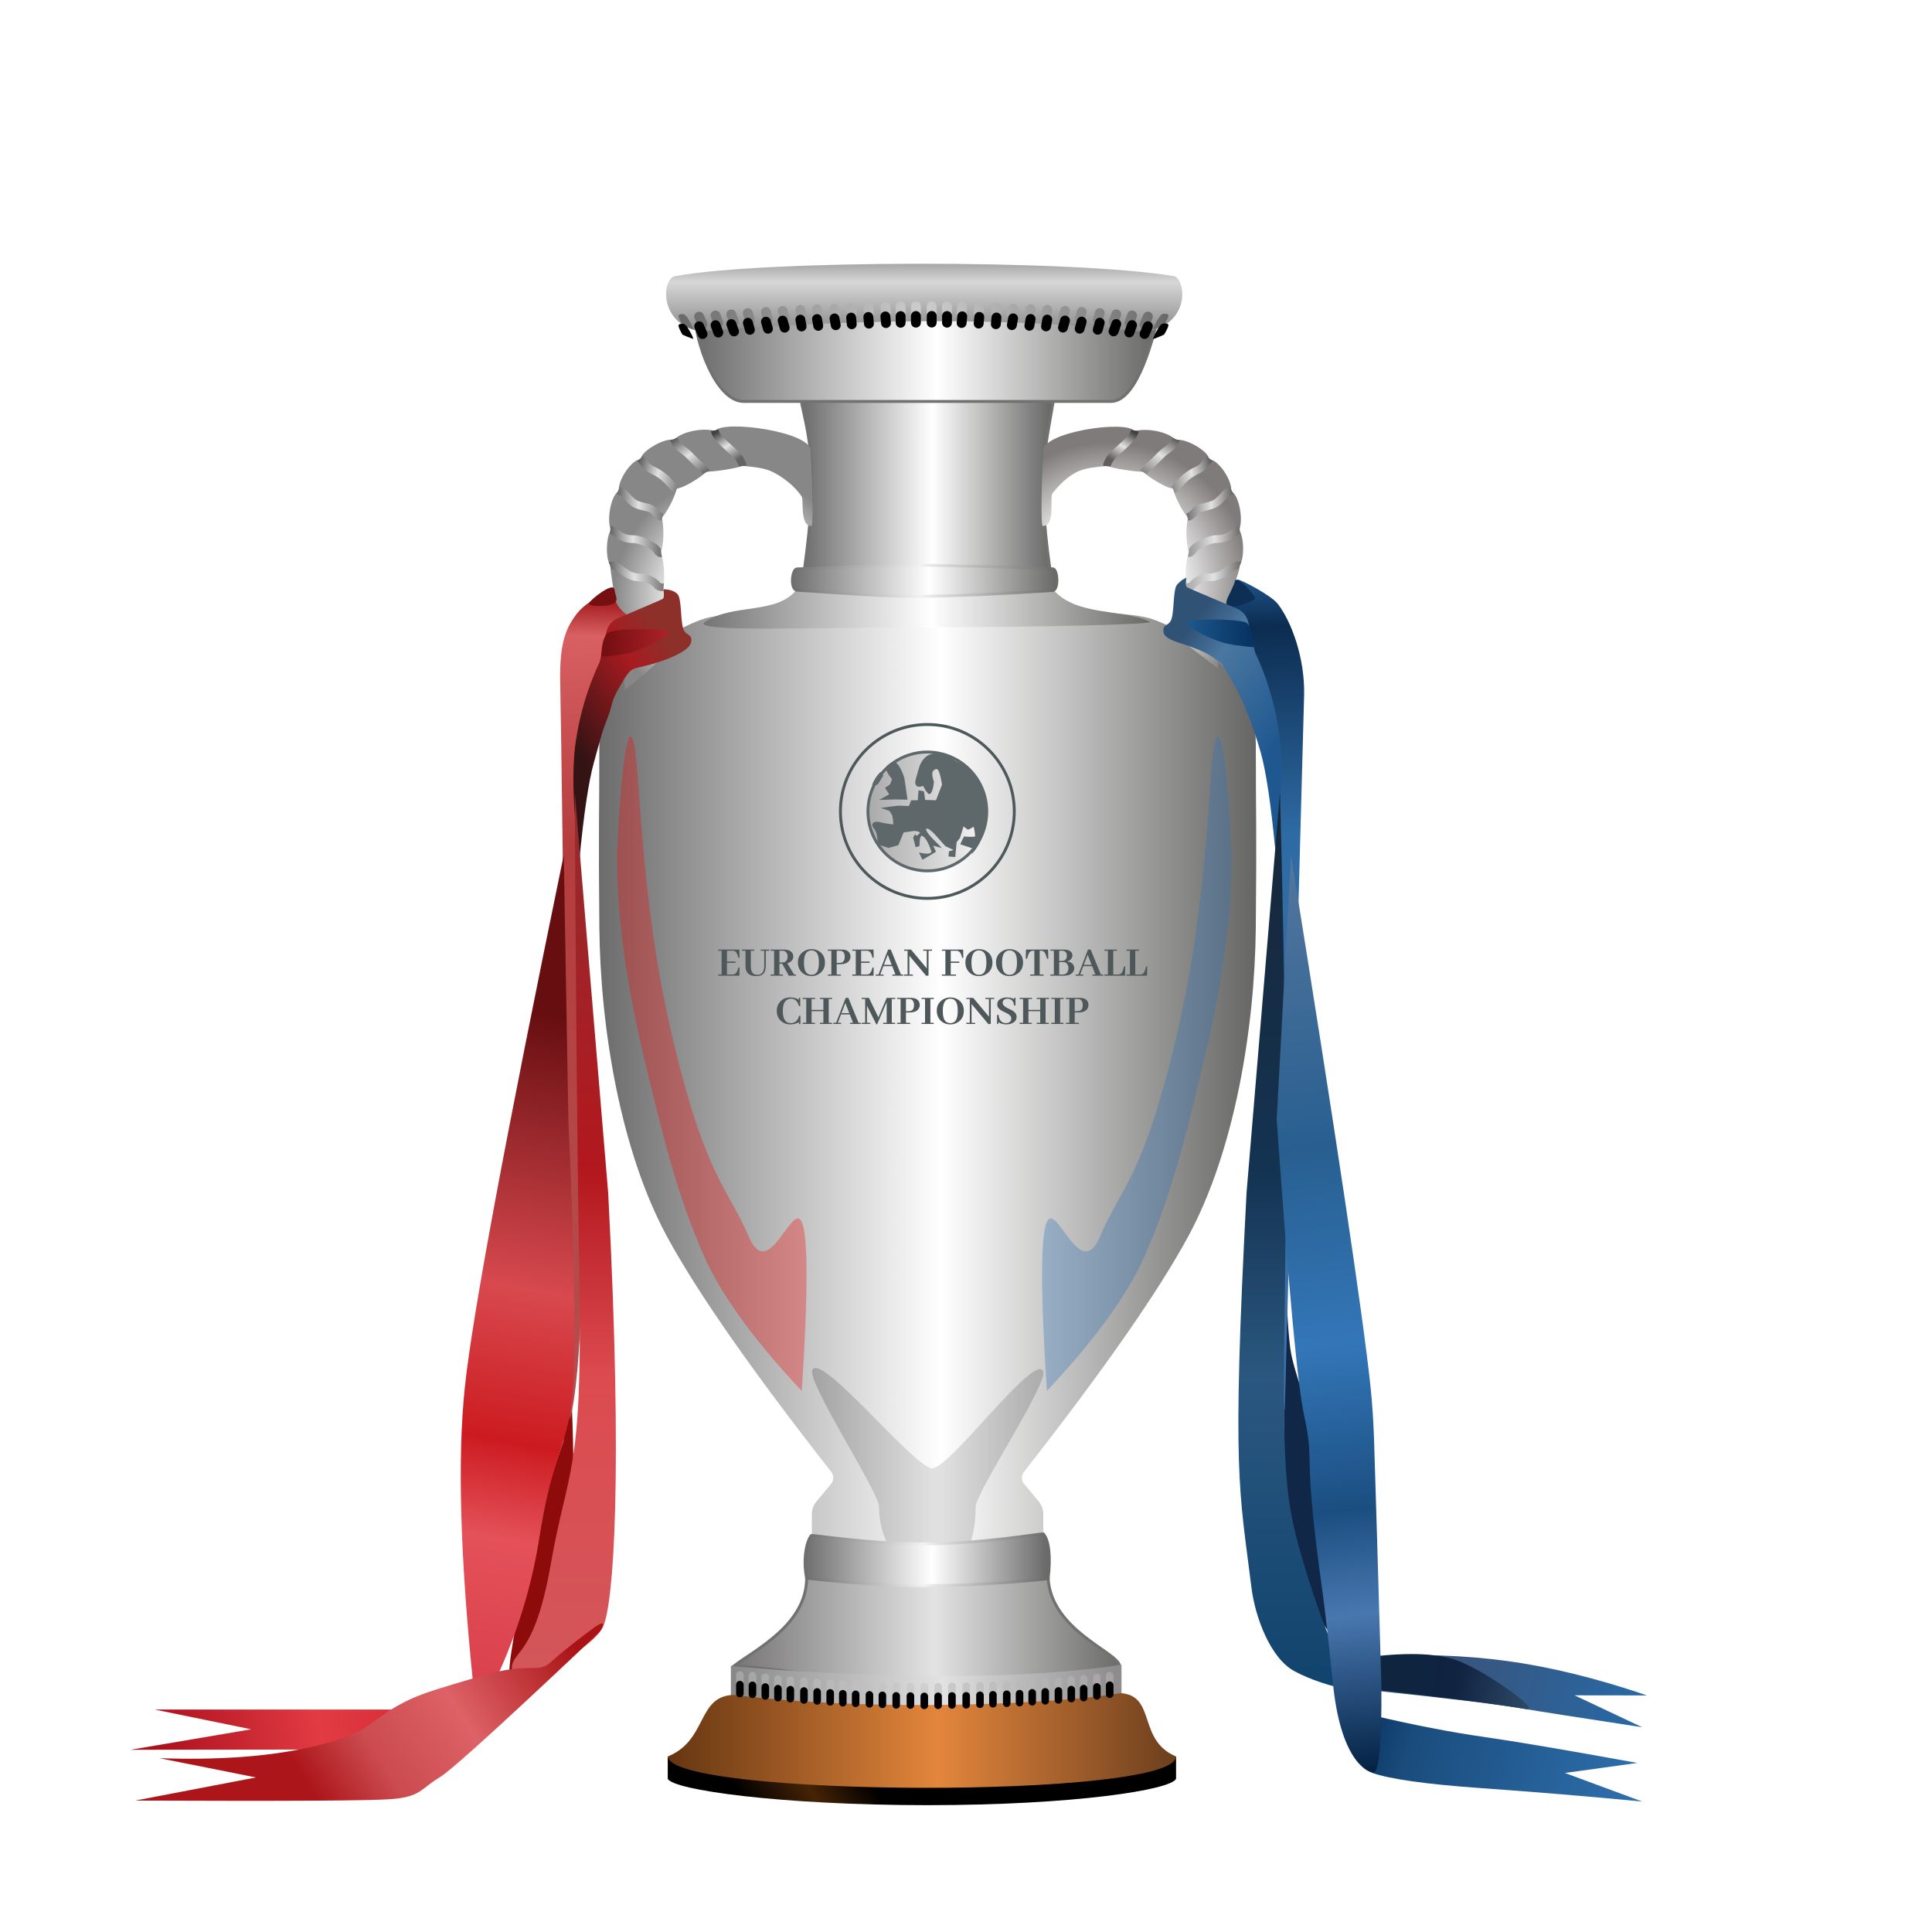
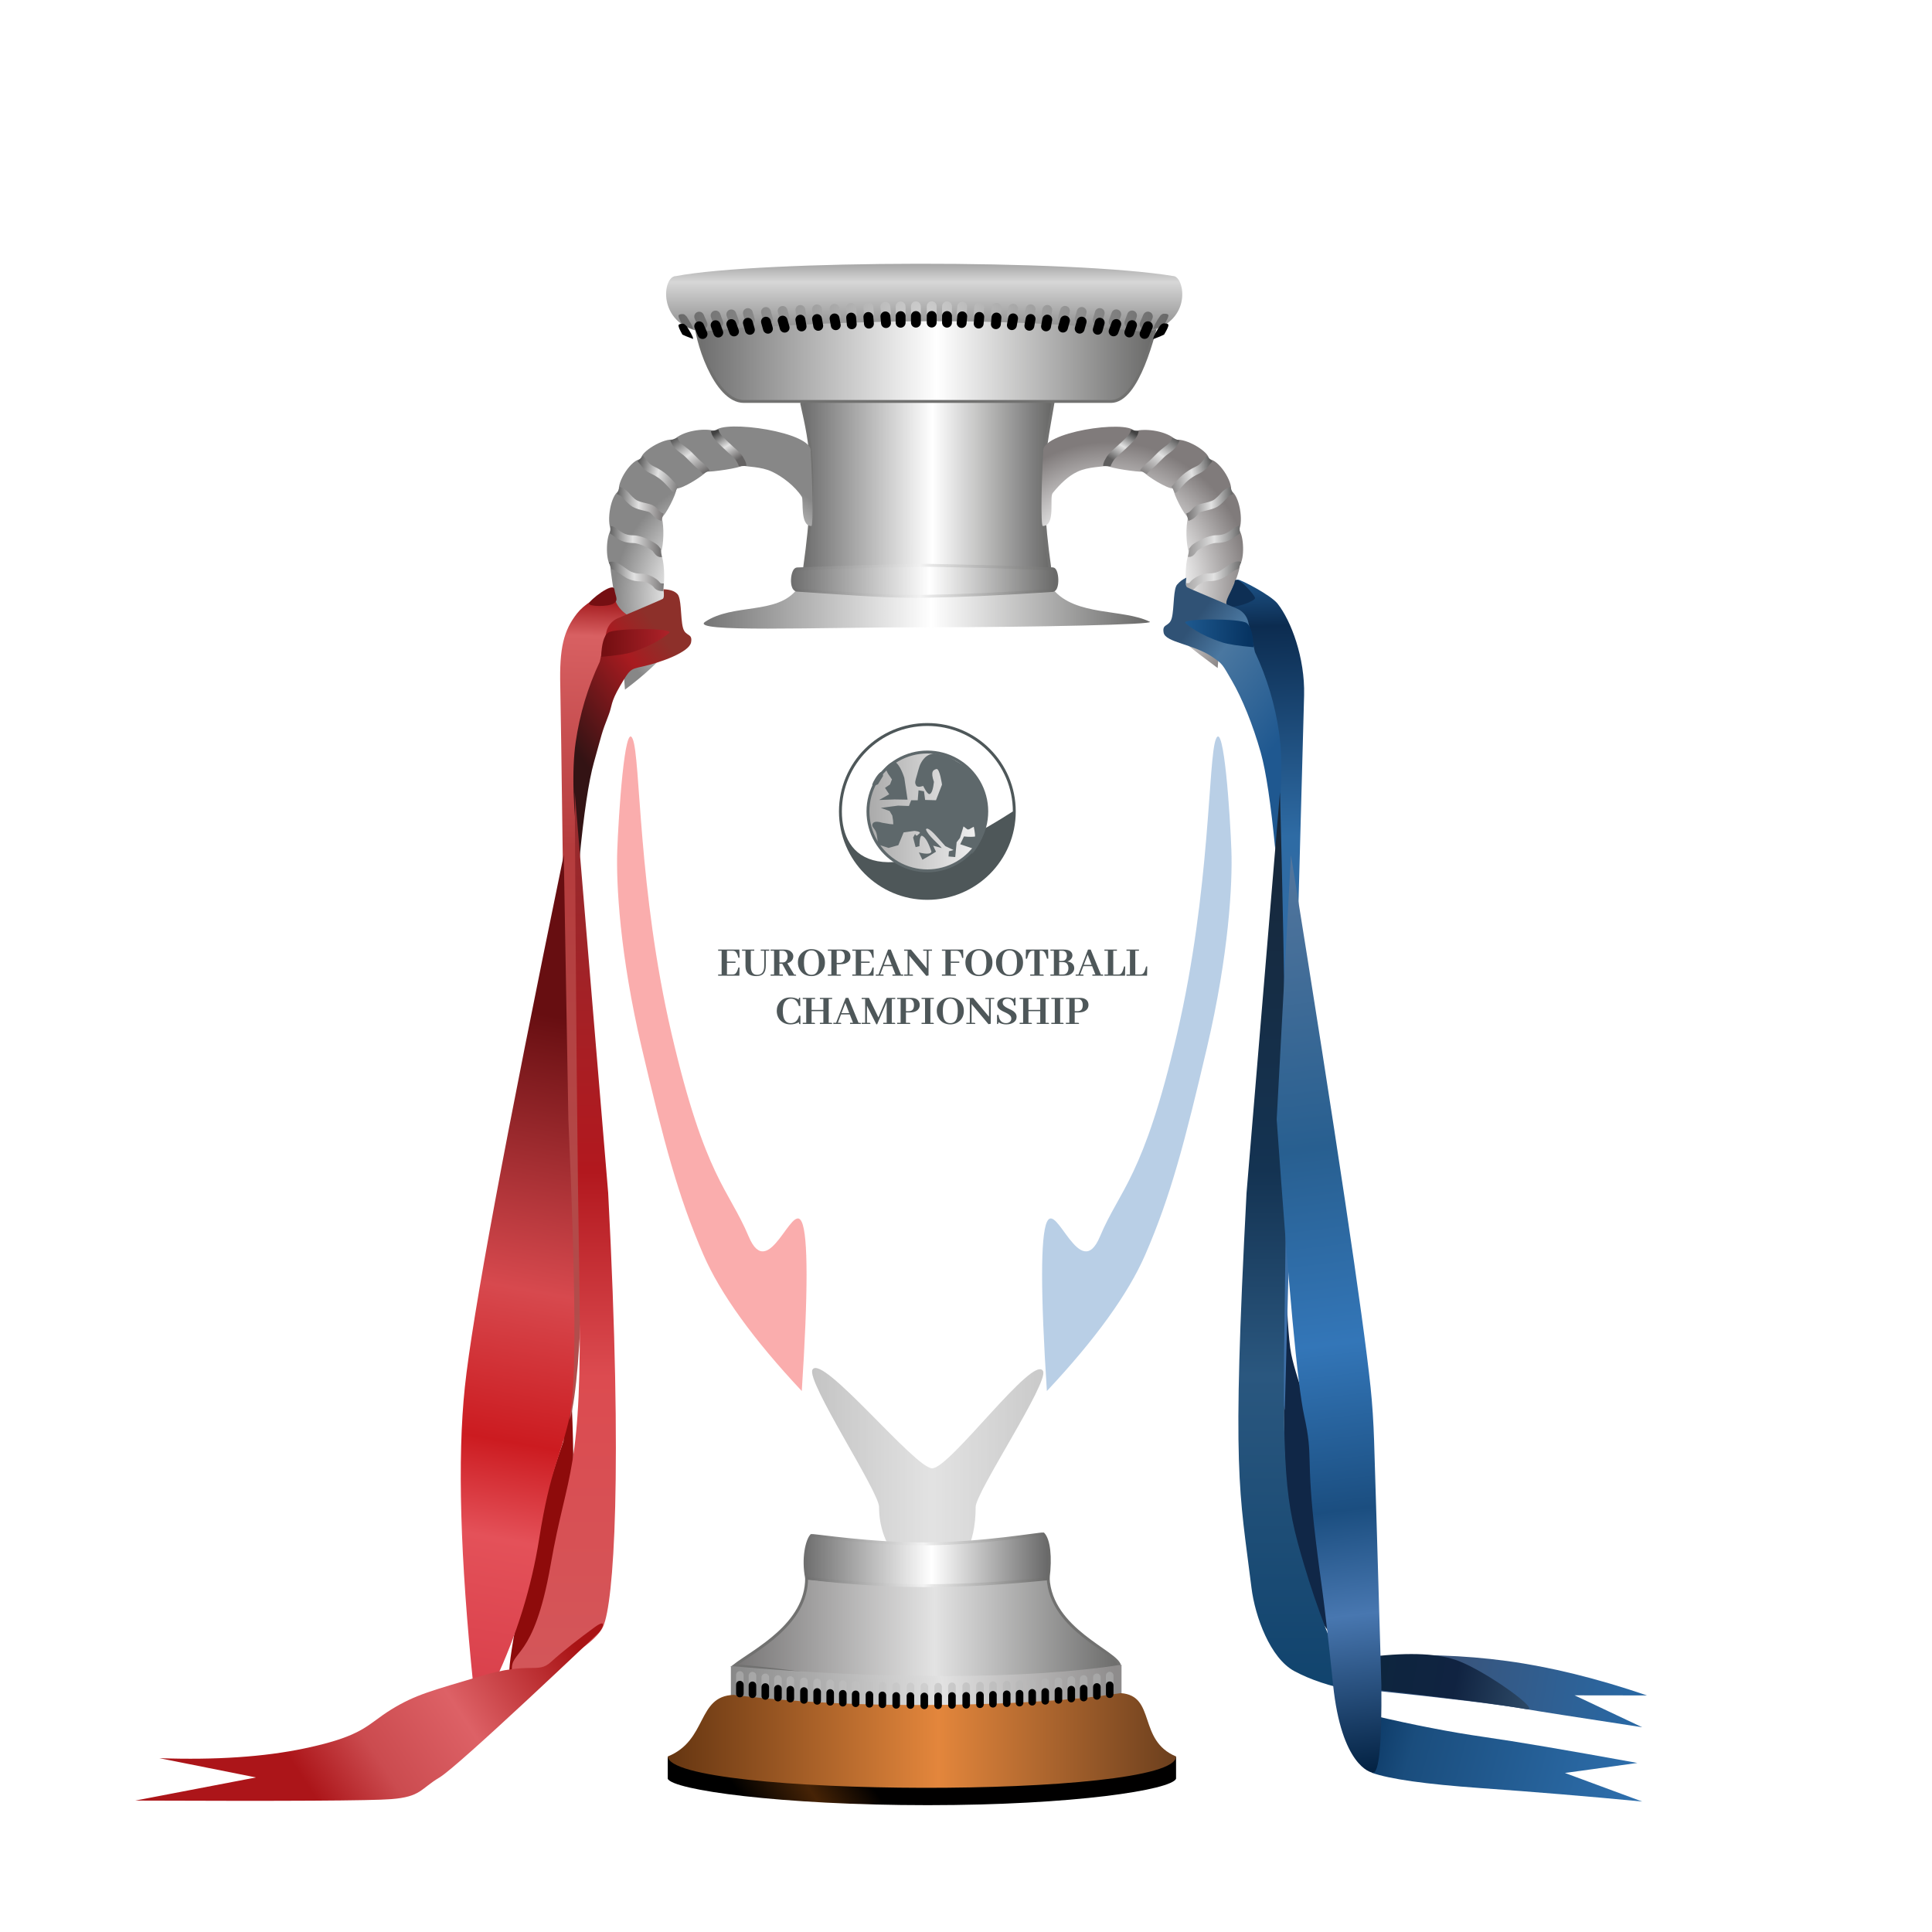
<svg xmlns="http://www.w3.org/2000/svg" xmlns:xlink="http://www.w3.org/1999/xlink" width="200px" height="200px" viewBox="0 0 200 200" version="1.1">
  <title>euro_championship_bronze</title>
  <defs>
    <linearGradient x1="106.234%" y1="41.922%" x2="-6.624%" y2="41.922%" id="linearGradient-1">
      <stop stop-color="#5B5B5A" offset="0%" />
      <stop stop-color="#E3E3E3" offset="48.077%" />
      <stop stop-color="#686666" offset="100%" />
    </linearGradient>
    <linearGradient x1="-1.431%" y1="50.574%" x2="98.517%" y2="49.792%" id="linearGradient-2">
      <stop stop-color="#858585" offset="0%" />
      <stop stop-color="#E2E2E2" offset="55.439%" />
      <stop stop-color="#8E8C8C" offset="100%" />
    </linearGradient>
    <linearGradient x1="39.32%" y1="48.842%" x2="12.218%" y2="50.666%" id="linearGradient-3">
      <stop stop-color="#010000" offset="0%" />
      <stop stop-color="#462306" offset="46.911%" />
      <stop stop-color="#000000" offset="100%" />
    </linearGradient>
    <linearGradient x1="100%" y1="50%" x2="0%" y2="50%" id="linearGradient-4">
      <stop stop-color="#6A3E1D" offset="0%" />
      <stop stop-color="#E3863C" offset="46.911%" />
      <stop stop-color="#643511" offset="100%" />
    </linearGradient>
    <linearGradient x1="106.234%" y1="41.922%" x2="-6.624%" y2="41.922%" id="linearGradient-5">
      <stop stop-color="#515150" offset="0%" />
      <stop stop-color="#FFFFFF" offset="48.077%" />
      <stop stop-color="#595959" offset="100%" />
    </linearGradient>
    <linearGradient x1="117.712%" y1="50%" x2="-13.036%" y2="50%" id="linearGradient-6">
      <stop stop-color="#595959" stop-opacity="0.9" offset="0%" />
      <stop stop-color="#B4B4B4" stop-opacity="0.9" offset="50.433%" />
      <stop stop-color="#4E4E4E" stop-opacity="0.9" offset="100%" />
    </linearGradient>
    <filter x="-50.1%" y="-56.1%" width="200.2%" height="212.2%" filterUnits="objectBoundingBox" id="filter-7">
      <feGaussianBlur stdDeviation="4" in="SourceGraphic" />
    </filter>
    <filter x="-61.2%" y="-17.7%" width="222.3%" height="135.4%" filterUnits="objectBoundingBox" id="filter-8">
      <feGaussianBlur stdDeviation="4" in="SourceGraphic" />
    </filter>
    <filter x="-61.2%" y="-17.7%" width="222.3%" height="135.4%" filterUnits="objectBoundingBox" id="filter-9">
      <feGaussianBlur stdDeviation="4" in="SourceGraphic" />
    </filter>
    <linearGradient x1="106.234%" y1="41.922%" x2="-6.624%" y2="41.922%" id="linearGradient-10">
      <stop stop-color="#515150" offset="0%" />
      <stop stop-color="#FFFFFF" offset="48.077%" />
      <stop stop-color="#595959" offset="100%" />
    </linearGradient>
    <linearGradient x1="2.076%" y1="50%" x2="98.243%" y2="50%" id="linearGradient-11">
      <stop stop-color="#6F6F6F" offset="0%" />
      <stop stop-color="#F2F2F2" offset="48.374%" />
      <stop stop-color="#6A6A69" offset="100%" />
    </linearGradient>
    <linearGradient x1="106.234%" y1="41.922%" x2="-6.624%" y2="41.922%" id="linearGradient-12">
      <stop stop-color="#515150" offset="0%" />
      <stop stop-color="#FFFFFF" offset="48.077%" />
      <stop stop-color="#595959" offset="100%" />
    </linearGradient>
    <linearGradient x1="106.234%" y1="41.922%" x2="-6.624%" y2="41.922%" id="linearGradient-13">
      <stop stop-color="#515150" offset="0%" />
      <stop stop-color="#FFFFFF" offset="48.077%" />
      <stop stop-color="#595959" offset="100%" />
    </linearGradient>
    <linearGradient x1="106.234%" y1="41.922%" x2="-6.624%" y2="41.922%" id="linearGradient-14">
      <stop stop-color="#515150" offset="0%" />
      <stop stop-color="#FFFFFF" offset="48.077%" />
      <stop stop-color="#595959" offset="100%" />
    </linearGradient>
    <linearGradient x1="55.942%" y1="100%" x2="55.942%" y2="-37.505%" id="linearGradient-15">
      <stop stop-color="#8A8A8A" offset="0%" />
      <stop stop-color="#D7D7D7" offset="50%" />
      <stop stop-color="#515151" offset="100%" />
    </linearGradient>
    <linearGradient x1="106.234%" y1="41.922%" x2="-6.624%" y2="41.922%" id="linearGradient-16">
      <stop stop-color="#515150" offset="0%" />
      <stop stop-color="#FFFFFF" offset="48.077%" />
      <stop stop-color="#595959" offset="100%" />
    </linearGradient>
    <linearGradient x1="2.076%" y1="50%" x2="98.243%" y2="50%" id="linearGradient-17">
      <stop stop-color="#6F6F6F" offset="0%" />
      <stop stop-color="#F2F2F2" offset="48.374%" />
      <stop stop-color="#6A6A69" offset="100%" />
    </linearGradient>
    <radialGradient cx="62.802%" cy="66.195%" fx="62.802%" fy="66.195%" r="58.791%" gradientTransform="translate(0.628, 0.662), scale(1, 0.781), rotate(-172.718), translate(-0.628, -0.662)" id="radialGradient-18">
      <stop stop-color="#8D8D8D" offset="0%" />
      <stop stop-color="#F2F2F2" offset="50%" />
      <stop stop-color="#878787" offset="100%" />
    </radialGradient>
    <linearGradient x1="-14.455%" y1="50%" x2="104.687%" y2="49.659%" id="linearGradient-19">
      <stop stop-color="#424242" offset="0%" />
      <stop stop-color="#E2E2E2" offset="50%" />
      <stop stop-color="#747171" offset="100%" />
    </linearGradient>
    <linearGradient x1="-12.424%" y1="49.82%" x2="100.477%" y2="50.461%" id="linearGradient-20">
      <stop stop-color="#424242" offset="0%" />
      <stop stop-color="#E2E2E2" offset="50%" />
      <stop stop-color="#716F6F" offset="100%" />
    </linearGradient>
    <linearGradient x1="-16.901%" y1="50%" x2="109.286%" y2="53.309%" id="linearGradient-21">
      <stop stop-color="#424242" offset="0%" />
      <stop stop-color="#E2E2E2" offset="50%" />
      <stop stop-color="#706C6C" offset="100%" />
    </linearGradient>
    <linearGradient x1="-21.87%" y1="42.762%" x2="117.877%" y2="68.374%" id="linearGradient-22">
      <stop stop-color="#424242" offset="0%" />
      <stop stop-color="#E2E2E2" offset="50%" />
      <stop stop-color="#706F6F" offset="100%" />
    </linearGradient>
    <linearGradient x1="-15.558%" y1="-4.521%" x2="73.734%" y2="125.545%" id="linearGradient-23">
      <stop stop-color="#424242" offset="0%" />
      <stop stop-color="#E2E2E2" offset="50%" />
      <stop stop-color="#605E5E" offset="100%" />
    </linearGradient>
    <linearGradient x1="-8.762%" y1="12.769%" x2="35.624%" y2="104.73%" id="linearGradient-24">
      <stop stop-color="#424242" offset="0%" />
      <stop stop-color="#E2E2E2" offset="50%" />
      <stop stop-color="#656363" offset="100%" />
    </linearGradient>
    <radialGradient cx="49.999%" cy="50%" fx="49.999%" fy="50%" r="4860.008%" gradientTransform="translate(0.5, 0.5), scale(0.075, 1), rotate(0), translate(-0.5, -0.5)" id="radialGradient-25">
      <stop stop-color="#CFCFCF" offset="0%" />
      <stop stop-color="#2F2F2F" offset="50%" />
      <stop stop-color="#BFBFBF" offset="100%" />
    </radialGradient>
    <path d="M52.877,145.762 C52.661,145.762 52.486,145.937 52.486,146.153 L52.486,147.08 C52.486,147.296 52.661,147.471 52.877,147.471 C53.093,147.471 53.268,147.296 53.268,147.08 L53.268,146.153 C53.268,145.937 53.093,145.762 52.877,145.762 Z M51.548,145.937 C51.332,145.937 51.157,146.112 51.157,146.328 L51.157,147.255 C51.157,147.47 51.332,147.646 51.548,147.646 C51.763,147.646 51.939,147.47 51.939,147.255 L51.939,146.328 C51.939,146.112 51.763,145.937 51.548,145.937 Z M50.183,146.112 C49.967,146.112 49.792,146.287 49.792,146.503 L49.792,147.429 C49.792,147.645 49.967,147.82 50.183,147.82 C50.398,147.82 50.573,147.645 50.573,147.429 L50.573,146.503 C50.573,146.287 50.398,146.112 50.183,146.112 Z M48.899,146.214 C48.683,146.214 48.508,146.389 48.508,146.605 L48.508,147.532 C48.508,147.748 48.683,147.923 48.899,147.923 C49.115,147.923 49.29,147.748 49.29,147.532 L49.29,146.605 C49.29,146.389 49.115,146.214 48.899,146.214 Z M47.57,146.35 C47.354,146.35 47.179,146.525 47.179,146.741 L47.179,147.668 C47.179,147.884 47.354,148.059 47.57,148.059 C47.786,148.059 47.961,147.884 47.961,147.668 L47.961,146.741 C47.961,146.525 47.786,146.35 47.57,146.35 Z M46.201,146.447 C45.986,146.447 45.811,146.622 45.811,146.838 L45.811,147.765 C45.811,147.981 45.986,148.156 46.201,148.156 C46.417,148.156 46.592,147.981 46.592,147.765 L46.592,146.838 C46.592,146.622 46.417,146.447 46.201,146.447 Z M44.853,146.544 C44.637,146.544 44.462,146.719 44.462,146.935 L44.462,147.862 C44.462,148.078 44.637,148.253 44.853,148.253 C45.069,148.253 45.244,148.078 45.244,147.862 L45.244,146.935 C45.244,146.719 45.069,146.544 44.853,146.544 Z M43.546,146.636 C43.33,146.636 43.155,146.811 43.155,147.027 L43.155,147.954 C43.155,148.169 43.33,148.345 43.546,148.345 C43.762,148.345 43.937,148.169 43.937,147.954 L43.937,147.027 C43.937,146.811 43.762,146.636 43.546,146.636 Z M42.217,146.694 C42.001,146.694 41.826,146.869 41.826,147.085 L41.826,148.012 C41.826,148.228 42.001,148.403 42.217,148.403 C42.432,148.403 42.607,148.228 42.607,148.012 L42.607,147.085 C42.607,146.869 42.432,146.694 42.217,146.694 Z M40.789,146.752 C40.574,146.752 40.399,146.927 40.399,147.143 L40.399,148.07 C40.399,148.286 40.574,148.461 40.789,148.461 C41.005,148.461 41.18,148.286 41.18,148.07 L41.18,147.143 C41.18,146.927 41.005,146.752 40.789,146.752 Z M39.447,146.801 C39.231,146.801 39.056,146.976 39.056,147.192 L39.056,148.119 C39.056,148.335 39.231,148.51 39.447,148.51 C39.663,148.51 39.838,148.335 39.838,148.119 L39.838,147.192 C39.838,146.976 39.663,146.801 39.447,146.801 Z M38.02,146.859 C37.804,146.859 37.629,147.034 37.629,147.25 L37.629,148.177 C37.629,148.393 37.804,148.568 38.02,148.568 C38.236,148.568 38.411,148.393 38.411,148.177 L38.411,147.25 C38.411,147.034 38.236,146.859 38.02,146.859 Z M36.548,146.873 C36.332,146.873 36.157,147.048 36.157,147.264 L36.157,148.191 C36.157,148.407 36.332,148.582 36.548,148.582 C36.764,148.582 36.939,148.407 36.939,148.191 L36.939,147.264 C36.939,147.048 36.764,146.873 36.548,146.873 Z M35.112,146.911 C34.896,146.911 34.721,147.086 34.721,147.302 L34.721,148.229 C34.721,148.445 34.896,148.62 35.112,148.62 C35.328,148.62 35.503,148.445 35.503,148.229 L35.503,147.302 C35.503,147.086 35.328,146.911 35.112,146.911 Z M15.894,145.769 C16.11,145.769 16.285,145.944 16.285,146.16 L16.285,147.087 C16.285,147.303 16.11,147.478 15.894,147.478 C15.678,147.478 15.503,147.303 15.503,147.087 L15.503,146.16 C15.503,145.944 15.678,145.769 15.894,145.769 Z M14.591,145.696 C14.807,145.696 14.982,145.871 14.982,146.087 L14.982,147.014 C14.982,147.23 14.807,147.405 14.591,147.405 C14.375,147.405 14.2,147.23 14.2,147.014 L14.2,146.087 C14.2,145.871 14.375,145.696 14.591,145.696 Z M17.223,145.944 C17.439,145.944 17.614,146.119 17.614,146.335 L17.614,147.262 C17.614,147.477 17.439,147.652 17.223,147.652 C17.007,147.652 16.832,147.477 16.832,147.262 L16.832,146.335 C16.832,146.119 17.007,145.944 17.223,145.944 Z M18.533,146.119 C18.749,146.119 18.924,146.294 18.924,146.509 L18.924,147.436 C18.924,147.652 18.749,147.827 18.533,147.827 C18.317,147.827 18.142,147.652 18.142,147.436 L18.142,146.509 C18.142,146.294 18.317,146.119 18.533,146.119 Z M19.816,146.221 C20.032,146.221 20.207,146.396 20.207,146.612 L20.207,147.539 C20.207,147.755 20.032,147.93 19.816,147.93 C19.6,147.93 19.425,147.755 19.425,147.539 L19.425,146.612 C19.425,146.396 19.6,146.221 19.816,146.221 Z M21.224,146.357 C21.44,146.357 21.615,146.532 21.615,146.748 L21.615,147.675 C21.615,147.891 21.44,148.066 21.224,148.066 C21.008,148.066 20.833,147.891 20.833,147.675 L20.833,146.748 C20.833,146.532 21.008,146.357 21.224,146.357 Z M22.592,146.454 C22.808,146.454 22.983,146.629 22.983,146.845 L22.983,147.772 C22.983,147.988 22.808,148.163 22.592,148.163 C22.376,148.163 22.201,147.988 22.201,147.772 L22.201,146.845 C22.201,146.629 22.376,146.454 22.592,146.454 Z M23.941,146.551 C24.157,146.551 24.332,146.726 24.332,146.942 L24.332,147.869 C24.332,148.085 24.157,148.26 23.941,148.26 C23.725,148.26 23.55,148.085 23.55,147.869 L23.55,146.942 C23.55,146.726 23.725,146.551 23.941,146.551 Z M25.248,146.643 C25.464,146.643 25.639,146.818 25.639,147.034 L25.639,147.961 C25.639,148.176 25.464,148.352 25.248,148.352 C25.032,148.352 24.857,148.176 24.857,147.961 L24.857,147.034 C24.857,146.818 25.032,146.643 25.248,146.643 Z M26.577,146.701 C26.793,146.701 26.968,146.876 26.968,147.092 L26.968,148.019 C26.968,148.235 26.793,148.41 26.577,148.41 C26.361,148.41 26.186,148.235 26.186,148.019 L26.186,147.092 C26.186,146.876 26.361,146.701 26.577,146.701 Z M28.004,146.759 C28.22,146.759 28.395,146.934 28.395,147.15 L28.395,148.077 C28.395,148.293 28.22,148.468 28.004,148.468 C27.788,148.468 27.613,148.293 27.613,148.077 L27.613,147.15 C27.613,146.934 27.788,146.759 28.004,146.759 Z M29.346,146.808 C29.562,146.808 29.737,146.983 29.737,147.199 L29.737,148.126 C29.737,148.342 29.562,148.517 29.346,148.517 C29.13,148.517 28.955,148.342 28.955,148.126 L28.955,147.199 C28.955,146.983 29.13,146.808 29.346,146.808 Z M30.773,146.866 C30.989,146.866 31.164,147.041 31.164,147.257 L31.164,148.184 C31.164,148.4 30.989,148.575 30.773,148.575 C30.557,148.575 30.382,148.4 30.382,148.184 L30.382,147.257 C30.382,147.041 30.557,146.866 30.773,146.866 Z M32.246,146.88 C32.462,146.88 32.637,147.055 32.637,147.271 L32.637,148.198 C32.637,148.414 32.462,148.589 32.246,148.589 C32.03,148.589 31.855,148.414 31.855,148.198 L31.855,147.271 C31.855,147.055 32.03,146.88 32.246,146.88 Z M33.682,146.918 C33.897,146.918 34.073,147.093 34.073,147.309 L34.073,148.236 C34.073,148.452 33.897,148.627 33.682,148.627 C33.466,148.627 33.291,148.452 33.291,148.236 L33.291,147.309 C33.291,147.093 33.466,146.918 33.682,146.918 Z" id="path-26" />
    <filter x="-3.8%" y="-51.2%" width="107.7%" height="202.4%" filterUnits="objectBoundingBox" id="filter-27">
      <feGaussianBlur stdDeviation="1" in="SourceAlpha" result="shadowBlurInner1" />
      <feOffset dx="0" dy="1" in="shadowBlurInner1" result="shadowOffsetInner1" />
      <feComposite in="shadowOffsetInner1" in2="SourceAlpha" operator="arithmetic" k2="-1" k3="1" result="shadowInnerInner1" />
      <feColorMatrix values="0 0 0 0 0   0 0 0 0 0   0 0 0 0 0  0 0 0 0.4 0" type="matrix" in="shadowInnerInner1" />
    </filter>
    <radialGradient cx="49.999%" cy="50.016%" fx="49.999%" fy="50.016%" r="2590.163%" gradientTransform="translate(0.5, 0.5), scale(0.06, 1), rotate(-0), translate(-0.5, -0.5)" id="radialGradient-28">
      <stop stop-color="#CFCFCF" offset="0%" />
      <stop stop-color="#2F2F2F" offset="50%" />
      <stop stop-color="#BFBFBF" offset="100%" />
    </radialGradient>
    <path d="M2.691,2.856 C2.948,2.746 3.067,2.449 2.958,2.193 C2.958,2.192 2.957,2.191 2.957,2.19 L2.608,1.384 C2.497,1.126 2.198,1.007 1.939,1.117 C1.683,1.227 1.563,1.524 1.673,1.78 C1.673,1.781 1.674,1.782 1.674,1.783 L2.023,2.589 C2.134,2.847 2.433,2.966 2.691,2.856 Z M4.293,2.714 C4.556,2.62 4.693,2.33 4.598,2.067 C4.598,2.066 4.598,2.065 4.597,2.065 L4.317,1.296 C4.221,1.032 3.929,0.896 3.665,0.991 C3.402,1.085 3.265,1.375 3.36,1.638 C3.36,1.639 3.36,1.64 3.361,1.64 L3.641,2.409 C3.737,2.673 4.028,2.809 4.293,2.714 Z M5.923,2.598 C6.186,2.504 6.323,2.214 6.228,1.951 C6.228,1.95 6.227,1.949 6.227,1.949 L5.947,1.18 C5.851,0.916 5.559,0.779 5.295,0.874 C5.032,0.969 4.895,1.259 4.99,1.522 C4.99,1.523 4.99,1.523 4.99,1.524 L5.27,2.292 C5.367,2.557 5.658,2.693 5.923,2.598 Z M7.528,2.442 C7.798,2.367 7.956,2.087 7.881,1.818 C7.88,1.817 7.88,1.816 7.88,1.816 L7.673,1.081 C7.596,0.81 7.315,0.653 7.044,0.728 C6.774,0.803 6.616,1.083 6.692,1.353 C6.692,1.353 6.692,1.354 6.692,1.354 L6.9,2.089 C6.976,2.36 7.257,2.518 7.528,2.442 Z M9.399,2.33 C9.669,2.255 9.826,1.976 9.751,1.706 C9.751,1.705 9.751,1.705 9.751,1.704 L9.543,0.969 C9.467,0.699 9.186,0.541 8.915,0.616 C8.645,0.691 8.487,0.971 8.562,1.241 C8.563,1.241 8.563,1.242 8.563,1.243 L8.77,1.977 C8.847,2.248 9.128,2.406 9.399,2.33 Z M11.127,2.219 C11.397,2.144 11.554,1.864 11.479,1.594 C11.479,1.594 11.479,1.593 11.479,1.592 L11.271,0.858 C11.195,0.587 10.914,0.429 10.643,0.505 C10.373,0.58 10.215,0.859 10.29,1.129 C10.291,1.13 10.291,1.13 10.291,1.131 L10.498,1.866 C10.575,2.136 10.856,2.294 11.127,2.219 Z M12.831,2.104 C13.108,2.056 13.293,1.792 13.244,1.515 C13.244,1.515 13.244,1.514 13.244,1.514 L13.119,0.809 C13.069,0.531 12.805,0.346 12.527,0.395 C12.25,0.443 12.065,0.707 12.114,0.984 C12.114,0.984 12.114,0.984 12.114,0.985 L12.239,1.69 C12.289,1.968 12.553,2.153 12.831,2.104 Z M14.555,2.041 C14.832,1.992 15.017,1.728 14.968,1.452 C14.968,1.451 14.968,1.451 14.968,1.45 L14.843,0.745 C14.793,0.468 14.529,0.282 14.251,0.331 C13.974,0.38 13.789,0.643 13.838,0.92 C13.838,0.921 13.838,0.921 13.838,0.921 L13.963,1.627 C14.013,1.904 14.277,2.089 14.555,2.041 Z M16.367,1.977 C16.644,1.928 16.829,1.665 16.781,1.388 C16.781,1.387 16.781,1.387 16.78,1.387 L16.655,0.682 C16.606,0.404 16.341,0.219 16.064,0.267 C15.787,0.316 15.602,0.58 15.65,0.857 C15.65,0.857 15.65,0.857 15.65,0.858 L15.776,1.563 C15.825,1.84 16.09,2.026 16.367,1.977 Z M17.982,1.884 C18.262,1.859 18.469,1.611 18.444,1.331 C18.444,1.331 18.444,1.331 18.444,1.33 L18.381,0.638 C18.356,0.357 18.108,0.15 17.827,0.175 C17.546,0.2 17.339,0.448 17.365,0.728 C17.365,0.728 17.365,0.729 17.365,0.729 L17.427,1.421 C17.453,1.702 17.701,1.909 17.982,1.884 Z M19.761,1.82 C20.041,1.795 20.248,1.548 20.223,1.267 C20.223,1.267 20.223,1.267 20.223,1.267 L20.16,0.574 C20.135,0.293 19.887,0.086 19.606,0.111 C19.325,0.137 19.119,0.384 19.144,0.665 C19.144,0.665 19.144,0.665 19.144,0.665 L19.206,1.358 C19.232,1.638 19.48,1.845 19.761,1.82 Z M21.525,1.762 C21.805,1.736 22.012,1.489 21.987,1.208 C21.987,1.208 21.987,1.208 21.987,1.208 L21.924,0.515 C21.899,0.235 21.651,0.028 21.37,0.053 C21.09,0.078 20.883,0.325 20.908,0.606 C20.908,0.606 20.908,0.606 20.908,0.606 L20.971,1.299 C20.996,1.58 21.244,1.787 21.525,1.762 Z M24.579,1.718 C24.861,1.718 25.089,1.488 25.088,1.206 C25.088,1.206 25.088,1.206 25.088,1.206 L25.086,0.519 C25.085,0.237 24.856,0.009 24.574,0.01 C24.292,0.01 24.064,0.24 24.065,0.522 C24.065,0.522 24.065,0.522 24.065,0.522 L24.067,1.209 C24.068,1.491 24.297,1.719 24.579,1.718 Z M22.997,1.729 C23.278,1.728 23.506,1.499 23.505,1.217 C23.505,1.217 23.505,1.217 23.505,1.217 L23.503,0.529 C23.503,0.247 23.273,0.019 22.991,0.02 C22.71,0.021 22.482,0.25 22.483,0.532 C22.483,0.532 22.483,0.532 22.483,0.532 L22.485,1.22 C22.485,1.502 22.715,1.73 22.997,1.729 Z M48.042,2.849 C47.786,2.739 47.666,2.442 47.776,2.185 C47.776,2.185 47.777,2.184 47.777,2.183 L48.126,1.377 C48.237,1.119 48.536,1 48.794,1.11 C49.051,1.219 49.17,1.516 49.061,1.773 C49.061,1.774 49.06,1.775 49.06,1.775 L48.711,2.582 C48.6,2.84 48.301,2.959 48.042,2.849 Z M46.496,2.707 C46.233,2.613 46.096,2.323 46.191,2.06 C46.191,2.059 46.191,2.058 46.192,2.058 L46.472,1.289 C46.568,1.025 46.86,0.888 47.124,0.983 C47.387,1.078 47.524,1.368 47.429,1.631 C47.429,1.632 47.429,1.632 47.429,1.633 L47.149,2.401 C47.052,2.666 46.761,2.802 46.496,2.707 Z M44.866,2.591 C44.603,2.496 44.467,2.206 44.561,1.943 C44.561,1.943 44.562,1.942 44.562,1.941 L44.842,1.173 C44.938,0.909 45.23,0.772 45.494,0.867 C45.757,0.962 45.894,1.252 45.799,1.515 C45.799,1.515 45.799,1.516 45.799,1.517 L45.519,2.285 C45.422,2.549 45.131,2.686 44.866,2.591 Z M43.261,2.435 C42.991,2.36 42.833,2.08 42.909,1.81 C42.909,1.81 42.909,1.809 42.909,1.809 L43.116,1.074 C43.193,0.803 43.474,0.645 43.745,0.721 C44.015,0.796 44.173,1.076 44.097,1.345 C44.097,1.346 44.097,1.347 44.097,1.347 L43.889,2.082 C43.813,2.353 43.532,2.511 43.261,2.435 Z M41.39,2.323 C41.12,2.248 40.963,1.968 41.038,1.699 C41.038,1.698 41.038,1.697 41.038,1.697 L41.246,0.962 C41.322,0.691 41.603,0.533 41.874,0.609 C42.144,0.684 42.302,0.964 42.227,1.234 C42.227,1.234 42.226,1.235 42.226,1.235 L42.019,1.97 C41.942,2.241 41.661,2.399 41.39,2.323 Z M39.662,2.212 C39.392,2.136 39.235,1.857 39.31,1.587 C39.31,1.586 39.31,1.586 39.31,1.585 L39.518,0.851 C39.594,0.58 39.875,0.422 40.146,0.497 C40.416,0.573 40.574,0.852 40.499,1.122 C40.499,1.123 40.498,1.123 40.498,1.124 L40.291,1.858 C40.214,2.129 39.933,2.287 39.662,2.212 Z M37.958,2.097 C37.681,2.048 37.496,1.785 37.545,1.508 C37.545,1.507 37.545,1.507 37.545,1.507 L37.67,0.801 C37.72,0.524 37.984,0.339 38.262,0.387 C38.539,0.436 38.724,0.7 38.675,0.976 C38.675,0.977 38.675,0.977 38.675,0.978 L38.55,1.683 C38.501,1.96 38.236,2.146 37.958,2.097 Z M36.234,2.033 C35.957,1.985 35.772,1.721 35.821,1.444 C35.821,1.444 35.821,1.444 35.821,1.443 L35.946,0.738 C35.996,0.46 36.26,0.275 36.538,0.324 C36.815,0.372 37,0.636 36.951,0.913 C36.951,0.913 36.951,0.914 36.951,0.914 L36.826,1.619 C36.777,1.897 36.512,2.082 36.234,2.033 Z M34.422,1.97 C34.145,1.921 33.96,1.657 34.008,1.381 C34.008,1.38 34.009,1.38 34.009,1.379 L34.134,0.674 C34.183,0.397 34.448,0.211 34.726,0.26 C35.002,0.309 35.187,0.572 35.139,0.849 C35.139,0.85 35.139,0.85 35.139,0.85 L35.013,1.556 C34.964,1.833 34.699,2.018 34.422,1.97 Z M32.807,1.877 C32.527,1.852 32.32,1.604 32.345,1.324 C32.345,1.324 32.345,1.323 32.345,1.323 L32.408,0.631 C32.433,0.35 32.682,0.143 32.962,0.168 C33.243,0.193 33.45,0.441 33.425,0.721 C33.425,0.721 33.424,0.721 33.424,0.722 L33.362,1.414 C33.336,1.695 33.088,1.902 32.807,1.877 Z M31.028,1.813 C30.748,1.788 30.541,1.54 30.566,1.26 C30.566,1.26 30.566,1.26 30.566,1.259 L30.629,0.567 C30.654,0.286 30.902,0.079 31.183,0.104 C31.464,0.129 31.671,0.377 31.645,0.657 C31.645,0.657 31.645,0.658 31.645,0.658 L31.583,1.35 C31.557,1.631 31.309,1.838 31.028,1.813 Z M29.264,1.754 C28.984,1.729 28.777,1.482 28.802,1.201 C28.802,1.201 28.802,1.201 28.802,1.201 L28.865,0.508 C28.89,0.227 29.138,0.02 29.419,0.045 C29.699,0.071 29.906,0.318 29.881,0.599 C29.881,0.599 29.881,0.599 29.881,0.599 L29.818,1.292 C29.793,1.572 29.545,1.779 29.264,1.754 Z M26.21,1.711 C25.928,1.71 25.7,1.481 25.701,1.199 C25.701,1.199 25.701,1.199 25.701,1.199 L25.703,0.511 C25.704,0.229 25.933,0.002 26.215,0.002 C26.497,0.003 26.725,0.232 26.724,0.514 C26.724,0.514 26.724,0.514 26.724,0.514 L26.722,1.202 C26.721,1.484 26.492,1.712 26.21,1.711 Z M27.793,1.722 C27.511,1.721 27.283,1.492 27.284,1.21 C27.284,1.21 27.284,1.21 27.284,1.21 L27.286,0.522 C27.287,0.24 27.516,0.012 27.798,0.013 C28.08,0.014 28.307,0.243 28.307,0.525 C28.307,0.525 28.307,0.525 28.307,0.525 L28.304,1.213 C28.304,1.495 28.074,1.722 27.793,1.722 Z M0.405,2.446 C-0.191,1.38 0.015,1.426 0.128,1.364 C0.194,1.33 0.309,1.324 0.485,1.32 C0.658,1.368 0.669,1.409 0.848,1.581 C1.079,1.948 1.527,2.636 1.516,2.894 C0.9,2.664 0.673,2.579 0.405,2.446 Z M50.266,2.447 C50.899,1.381 50.711,1.39 50.601,1.327 C50.535,1.293 50.398,1.287 50.222,1.283 C50.047,1.331 50.059,1.318 49.874,1.489 C49.588,1.874 49.137,2.658 49.139,2.915 C49.763,2.685 49.993,2.58 50.266,2.447 Z" id="path-29" />
    <filter x="-3.9%" y="-65.4%" width="107.9%" height="226.3%" filterUnits="objectBoundingBox" id="filter-30">
      <feGaussianBlur stdDeviation="1.5" in="SourceAlpha" result="shadowBlurInner1" />
      <feOffset dx="0" dy="1" in="shadowBlurInner1" result="shadowOffsetInner1" />
      <feComposite in="shadowOffsetInner1" in2="SourceAlpha" operator="arithmetic" k2="-1" k3="1" result="shadowInnerInner1" />
      <feColorMatrix values="0 0 0 0 0   0 0 0 0 0   0 0 0 0 0  0 0 0 0.3 0" type="matrix" in="shadowInnerInner1" />
    </filter>
    <radialGradient cx="33.908%" cy="66.663%" fx="33.908%" fy="66.663%" r="69.192%" gradientTransform="translate(0.339, 0.667), scale(1, 0.835), rotate(-6.472), translate(-0.339, -0.667)" id="radialGradient-31">
      <stop stop-color="#8D8D8D" offset="0%" />
      <stop stop-color="#F2F2F2" offset="50%" />
      <stop stop-color="#807B7B" offset="100%" />
    </radialGradient>
    <linearGradient x1="120.508%" y1="50%" x2="-17.862%" y2="50%" id="linearGradient-32">
      <stop stop-color="#424242" offset="0%" />
      <stop stop-color="#E2E2E2" offset="50%" />
      <stop stop-color="#969494" offset="100%" />
    </linearGradient>
    <linearGradient x1="118.748%" y1="48.388%" x2="-17.339%" y2="50%" id="linearGradient-33">
      <stop stop-color="#424242" offset="0%" />
      <stop stop-color="#E2E2E2" offset="50%" />
      <stop stop-color="#828080" offset="100%" />
    </linearGradient>
    <linearGradient x1="116.901%" y1="50%" x2="-9.286%" y2="53.263%" id="linearGradient-34">
      <stop stop-color="#424242" offset="0%" />
      <stop stop-color="#E2E2E2" offset="50%" />
      <stop stop-color="#676565" offset="100%" />
    </linearGradient>
    <linearGradient x1="121.87%" y1="42.862%" x2="-17.877%" y2="68.121%" id="linearGradient-35">
      <stop stop-color="#424242" offset="0%" />
      <stop stop-color="#E2E2E2" offset="50%" />
      <stop stop-color="#7F7D7D" offset="100%" />
    </linearGradient>
    <linearGradient x1="116.474%" y1="-4.521%" x2="25.934%" y2="125.545%" id="linearGradient-36">
      <stop stop-color="#424242" offset="0%" />
      <stop stop-color="#E2E2E2" offset="50%" />
      <stop stop-color="#7F7C7C" offset="100%" />
    </linearGradient>
    <linearGradient x1="109.583%" y1="12.769%" x2="64.577%" y2="104.73%" id="linearGradient-37">
      <stop stop-color="#424242" offset="0%" />
      <stop stop-color="#E2E2E2" offset="50%" />
      <stop stop-color="#5F5E5E" offset="100%" />
    </linearGradient>
    <linearGradient x1="-36.826%" y1="50%" x2="224.233%" y2="44.67%" id="linearGradient-38">
      <stop stop-color="#8D8D8D" offset="0%" />
      <stop stop-color="#F2F2F2" offset="50%" />
      <stop stop-color="#959595" offset="100%" />
    </linearGradient>
    <linearGradient x1="50.216%" y1="0%" x2="49.826%" y2="113.105%" id="linearGradient-39">
      <stop stop-color="#940609" offset="0%" />
      <stop stop-color="#D86062" offset="4.926%" />
      <stop stop-color="#B53C3D" offset="27.379%" />
      <stop stop-color="#B15452" offset="100%" />
    </linearGradient>
    <linearGradient x1="64.302%" y1="10.64%" x2="25.718%" y2="73.466%" id="linearGradient-40">
      <stop stop-color="#8D302A" offset="0%" />
      <stop stop-color="#A81B20" offset="28.696%" />
      <stop stop-color="#331314" offset="100%" />
    </linearGradient>
    <linearGradient x1="6.39%" y1="48.822%" x2="93.6%" y2="50%" id="linearGradient-41">
      <stop stop-color="#AD2229" offset="0%" />
      <stop stop-color="#750F12" offset="100%" />
    </linearGradient>
    <linearGradient x1="50%" y1="0%" x2="50%" y2="100%" id="linearGradient-42">
      <stop stop-color="#922C2F" offset="0%" />
      <stop stop-color="#B2181E" offset="42.16%" />
      <stop stop-color="#DC4B50" offset="64.811%" />
      <stop stop-color="#D2575A" offset="100%" />
    </linearGradient>
    <linearGradient x1="144.922%" y1="48.808%" x2="6.755%" y2="51.192%" id="linearGradient-43">
      <stop stop-color="#C91F2A" offset="0%" />
      <stop stop-color="#E23B44" offset="52.304%" />
      <stop stop-color="#A90F1C" offset="100%" />
    </linearGradient>
    <linearGradient x1="51.538%" y1="-2.439%" x2="48.945%" y2="100%" id="linearGradient-44">
      <stop stop-color="#670E11" offset="0%" />
      <stop stop-color="#670E11" offset="20.558%" />
      <stop stop-color="#D7494E" offset="53.338%" />
      <stop stop-color="#CC1B20" offset="71.521%" />
      <stop stop-color="#E45159" offset="83.031%" />
      <stop stop-color="#DA414C" offset="100%" />
    </linearGradient>
    <linearGradient x1="100%" y1="42.807%" x2="28.596%" y2="61.079%" id="linearGradient-45">
      <stop stop-color="#A91315" offset="0%" />
      <stop stop-color="#DD6166" offset="44.229%" />
      <stop stop-color="#CB4B4F" offset="75.453%" />
      <stop stop-color="#AC1519" offset="100%" />
    </linearGradient>
    <linearGradient x1="108.573%" y1="55.064%" x2="-7.885%" y2="44.936%" id="linearGradient-46">
      <stop stop-color="#3072B1" offset="0%" />
      <stop stop-color="#1A4D7D" offset="81.115%" />
      <stop stop-color="#093460" offset="100%" />
    </linearGradient>
    <linearGradient x1="50.254%" y1="0%" x2="49.796%" y2="113.105%" id="linearGradient-47">
      <stop stop-color="#1D5387" offset="0%" />
      <stop stop-color="#0C2C50" offset="4.926%" />
      <stop stop-color="#2E6BA4" offset="27.379%" />
      <stop stop-color="#4371A9" offset="100%" />
    </linearGradient>
    <linearGradient x1="64.098%" y1="10.64%" x2="26.064%" y2="73.466%" id="linearGradient-48">
      <stop stop-color="#305275" offset="0%" />
      <stop stop-color="#4A77A0" offset="28.696%" />
      <stop stop-color="#1F5890" offset="100%" />
    </linearGradient>
    <linearGradient x1="6.39%" y1="48.822%" x2="93.6%" y2="50%" id="linearGradient-49">
      <stop stop-color="#1E598F" offset="0%" />
      <stop stop-color="#073462" offset="100%" />
    </linearGradient>
    <linearGradient x1="50%" y1="0%" x2="50%" y2="100%" id="linearGradient-50">
      <stop stop-color="#172637" offset="0%" />
      <stop stop-color="#143352" offset="42.16%" />
      <stop stop-color="#2A577F" offset="64.811%" />
      <stop stop-color="#10436D" offset="100%" />
    </linearGradient>
    <linearGradient x1="144.922%" y1="46.688%" x2="6.755%" y2="53.312%" id="linearGradient-51">
      <stop stop-color="#1B4E7F" offset="0%" />
      <stop stop-color="#39547B" offset="52.304%" />
      <stop stop-color="#2967A2" offset="100%" />
    </linearGradient>
    <linearGradient x1="100%" y1="50%" x2="6.755%" y2="56.148%" id="linearGradient-52">
      <stop stop-color="#0D253E" offset="0%" />
      <stop stop-color="#102341" offset="52.304%" />
      <stop stop-color="#2D4966" offset="100%" />
    </linearGradient>
    <linearGradient x1="50.651%" y1="0%" x2="49.266%" y2="100%" id="linearGradient-53">
      <stop stop-color="#53769D" offset="0%" />
      <stop stop-color="#285F90" offset="31.829%" />
      <stop stop-color="#3376B8" offset="53.338%" />
      <stop stop-color="#1B4E80" offset="71.521%" />
      <stop stop-color="#4877B0" offset="83.031%" />
      <stop stop-color="#042344" offset="100%" />
    </linearGradient>
  </defs>
  <g id="euro_championship_bronze" stroke="none" stroke-width="1" fill="none" fill-rule="evenodd">
    <g id="cup" transform="translate(62, 27.304)">
      <path d="M21.5,136.023 C21.425,136.023 32.396,137.476 46.5,136.023 C46.77,141.452 53.63,143.687 53.9,145.126 C44.66,146.765 42.213,146.912 34,146.957 C25.787,147.001 22.909,145.881 14.023,145.123 C16.052,143.553 21.544,140.883 21.5,136.023 Z" id="path4917" stroke="#717170" stroke-width="0.3" fill="url(#linearGradient-1)" />
      <path d="M13.661,145.171 C13.661,148.177 13.661,145.392 13.661,148.27 C29.799,149.655 38.201,149.865 54.1,148.031 C54.1,144.374 54.1,149.11 54.1,145.024 C44.351,146.551 29.652,146.574 13.661,145.171 Z" id="path4921" fill="url(#linearGradient-2)" />
      <path d="M7.124,156.824 C7.571,157.988 18.825,159.568 34.044,159.566 C49.19,159.563 59.301,157.982 59.746,156.824 L59.746,154.488 C59.485,157.041 7.385,157.041 7.124,154.488 L7.124,156.824 Z" id="path3013" fill="url(#linearGradient-3)" />
      <path d="M54.023,147.968 C57.707,148.234 55.735,152.845 59.737,154.521 C59.874,158.95 7.261,158.758 7.137,154.521 C11.265,152.847 10.121,148.282 13.939,148.15 C16.815,148.512 23.953,149.244 34,149.196 C43.995,149.149 50.556,148.512 54.023,147.968 Z" id="path3020" fill="url(#linearGradient-4)" />
-       <path d="M22.044,132.039 L22.044,129.42 C22.044,128.953 22.208,128.499 22.508,128.14 L24.029,126.314 C24.33,125.954 24.338,125.432 24.048,125.063 C15.839,114.586 10.171,106.464 7.044,100.696 C2.26,91.871 0.144,79.196 0.044,68.696 C-0.055,58.196 0.044,57.196 0.044,49.696 C0.044,42.196 7.735,37.696 11.044,36.696 C13.248,36.03 21.567,35.696 34,35.696 C46.46,35.696 54.794,36.03 57,36.696 C60.31,37.696 68,42.196 68,49.696 C68,57.196 68.1,58.196 68,68.696 C67.9,79.196 65.784,91.871 61,100.696 C57.873,106.464 52.206,114.586 43.997,125.063 C43.706,125.432 43.714,125.954 44.015,126.314 L45.536,128.14 C45.836,128.499 46,128.953 46,129.42 L46,132.039 L46,132.039 C41.985,132.477 37.985,132.696 34,132.696 C30.015,132.696 26.03,132.477 22.044,132.039 Z" id="Mask" fill="url(#linearGradient-5)" />
      <path d="M34.5,135.696 C37.538,135.696 39,132.562 39,128.696 C39,127.175 46.619,115.767 45.971,114.619 C44.973,112.849 36.342,124.696 34.5,124.696 C32.707,124.696 23.115,112.788 22.111,114.477 C21.414,115.65 29,127.112 29,128.696 C29,132.562 31.462,135.696 34.5,135.696 Z" id="Oval" fill="url(#linearGradient-6)" opacity="0.66" filter="url(#filter-7)" />
      <path d="M7.519,79.696 C11.009,94.67 13.44,95.778 15.502,100.696 C17.563,105.615 20.01,96.998 21,99.198 C21.66,100.664 21.66,106.497 21,116.696 C15.967,111.329 12.572,106.623 10.814,102.578 C8.178,96.51 6.721,90.907 4.439,81.196 C2.156,71.485 1.775,64.139 1.899,60.696 C2.022,57.254 2.671,47.196 3.498,49.196 C4.325,51.196 4.029,64.722 7.519,79.696 Z" id="Path-158" fill-opacity="0.34" fill="#F11010" filter="url(#filter-8)" />
      <path d="M51.519,79.696 C55.009,94.67 57.44,95.778 59.502,100.696 C61.563,105.615 64.01,96.998 65,99.198 C65.66,100.664 65.66,106.497 65,116.696 C59.967,111.329 56.572,106.623 54.814,102.578 C52.178,96.51 50.721,90.907 48.439,81.196 C46.156,71.485 45.775,64.139 45.899,60.696 C46.022,57.254 46.671,47.196 47.498,49.196 C48.325,51.196 48.029,64.722 51.519,79.696 Z" id="Path-158-Copy" fill-opacity="0.34" fill="#3275B6" filter="url(#filter-9)" transform="translate(55.686, 82.816) scale(-1, 1) translate(-55.686, -82.816)" />
      <path d="M22,131.652 C21.538,132.161 21.094,134.013 21.5,136.06 C30.471,137.108 37.259,137.072 46.5,136.126 C46.79,133.821 46.566,132.102 46,131.49 C45.543,131.456 39.85,132.476 34,132.514 C28.178,132.553 22.346,131.61 22,131.652 Z" id="path4933" stroke="url(#linearGradient-11)" stroke-width="0.3" fill="url(#linearGradient-10)" />
      <path d="M11,37.062 C13.899,35.128 18.44,36.361 20.5,33.696 C20.645,33.508 40.899,33.571 47,33.696 C49.339,36.519 54.279,35.696 57.028,37.062 C57.597,37.344 45.426,37.63 33.892,37.63 C22.359,37.63 9.299,38.196 11,37.062 Z" id="path4945" fill="url(#linearGradient-12)" />
      <path d="M21,33.463 C22.773,22.024 21.938,18.714 21,14.488 C22.126,13.043 33.763,14.165 34,14.165 C34.237,14.165 46.055,13.429 47,14.419 C46.281,18.853 45.143,22.263 47,33.631 C45.426,33.763 43.231,33.914 34,33.914 C24.769,33.914 32.56,34.554 21,33.463 Z" id="path4949" stroke="#717170" stroke-width="0.3" fill="url(#linearGradient-13)" />
      <path d="M13.931,6.63 C13.418,6.491 10.004,5.463 10,5.696 C9.968,7.696 11.982,14.255 15,14.255 L53,14.255 C55.846,14.255 57.468,7.196 58,5.101 C58.099,4.712 54.736,6.328 53.917,6.63 C49.876,6.225 41.847,5.081 33.955,5.101 C25.302,5.122 16.815,6.341 13.931,6.63 Z" id="path3790" stroke="#717170" stroke-width="0.3" fill="url(#linearGradient-14)" />
      <path d="M10.518,7.027 C10.518,7.027 35.172,4.575 56.582,7.075 C61.329,6.196 60.727,1.696 59.588,1.293 C49.004,-0.481 16.612,-0.376 7.959,1.28 C6.564,1.28 6,6.196 10.518,7.027 Z" id="path12807" fill="url(#linearGradient-15)" />
      <path d="M20.5,33.79 C19.78,33.701 19.978,31.634 20.5,31.591 C26.652,31.351 30.011,31.27 34,31.214 C38.191,31.299 41.119,31.353 47,31.583 C47.48,31.64 47.606,33.695 47,33.818 C41.852,34.175 37.12,34.377 34,34.42 C29.989,34.476 27.69,34.269 20.5,33.79 Z" id="path7076" stroke="url(#linearGradient-17)" stroke-width="0.3" fill="url(#linearGradient-16)" />
      <path d="M8.125,38.696 C8.125,38.696 6.927,40.933 2.696,44.086 C2.183,36.813 1.266,32.821 1.167,31.181 C0.677,30.569 0.731,28.216 1.253,27.556 C0.779,26.639 1.206,23.957 2.08,23.508 C1.878,22.559 3.342,20.242 4.361,20.217 C4.275,19.475 6.725,18.003 7.769,18.219 C8.651,17.322 10.802,16.964 12.039,17.308 C12.821,16.101 22.265,17.412 21.916,19.458 C22.1,22.202 22.214,27.06 22,27.15 C20.775,27.15 21.214,24.463 21,24.123 C20.315,23.036 18.98,22.023 17.935,21.532 C16.797,20.975 15.256,21.034 14.864,20.885 C14.619,21.148 11.626,21.576 11.136,21.515 C10.718,21.994 8.685,23.292 8.031,23.265 C8.024,23.859 6.878,26.07 6.507,26.243 C6.758,27.288 6.723,28.985 6.411,29.975 C6.778,30.713 6.829,32.773 6.672,33.437 C6.791,34.781 7.275,36.534 8.125,38.696 Z" id="path8861" fill="url(#radialGradient-18)" />
      <path d="M1.162,31.265 C1.708,31.056 2.608,31.997 3.151,32.235 C4.15,32.672 4.442,32.3 5.23,32.689 C6.106,33.123 5.898,33.312 6.27,33.447 C6.431,33.506 6.613,33.489 6.687,33.495" id="path3810" stroke="url(#linearGradient-19)" stroke-width="0.8" />
      <path d="M1.177,27.548 C1.702,27.578 2.092,28.513 3.553,28.513 C4.348,28.513 5.51,29.163 5.805,29.422 C6.01,29.601 6.172,30.021 6.456,29.974" id="path3812" stroke="url(#linearGradient-20)" stroke-width="0.8" />
      <path d="M2.003,23.466 C2.843,23.801 2.657,23.98 3.492,24.68 C3.976,25.087 4.94,25.159 5.361,25.343 C5.838,25.552 5.901,26.039 6.577,26.239" id="path3814" stroke="url(#linearGradient-21)" stroke-width="0.8" />
      <path d="M4.283,20.164 C4.625,20.507 4.862,21.038 5.486,21.326 C6.663,21.869 7.113,22.469 7.438,22.799 C7.783,23.149 7.729,23.223 8.027,23.387" id="path3818" stroke="url(#linearGradient-22)" stroke-width="0.8" />
      <path d="M7.761,18.143 C7.949,18.631 8.145,18.885 8.834,19.376 C9.398,19.778 9.921,20.485 10.525,20.945 C10.832,21.248 11.007,21.391 11.103,21.579" id="path3820" stroke="url(#linearGradient-23)" stroke-width="0.8" />
      <path d="M11.982,17.245 C12.108,17.828 12.542,18.201 13.113,18.751 C13.877,19.488 14.238,19.707 14.536,20.149 C14.771,20.553 14.861,20.7 14.874,20.944" id="path3822" stroke="url(#linearGradient-24)" stroke-width="0.8" />
      <g id="Combined-Shape">
        <use fill="url(#radialGradient-25)" fill-rule="evenodd" xlink:href="#path-26" />
        <use fill="black" fill-opacity="1" filter="url(#filter-27)" xlink:href="#path-26" />
      </g>
      <g id="Combined-Shape" transform="translate(8.238, 3.889)">
        <use fill="url(#radialGradient-28)" fill-rule="evenodd" xlink:href="#path-29" />
        <use fill="black" fill-opacity="1" filter="url(#filter-30)" xlink:href="#path-29" />
      </g>
      <path d="M59.365,37.999 C59.658,38.473 61.22,39.758 64.051,41.853 C64.566,34.604 66.246,32.794 66.346,31.16 C66.837,30.549 66.784,28.204 66.259,27.546 C66.735,26.631 66.307,23.958 65.429,23.51 C65.632,22.565 64.162,20.254 63.14,20.23 C63.226,19.49 60.766,18.023 59.719,18.238 C58.834,17.343 56.674,16.987 55.432,17.33 C54.647,16.127 45.649,17.433 46,19.473 C45.815,22.209 45.727,27.057 45.942,27.147 C47.332,27.147 46.603,24.194 46.975,23.735 C47.73,22.803 48.591,21.971 49.514,21.54 C50.657,20.985 52.204,21.044 52.597,20.895 C52.843,21.158 55.847,21.585 56.338,21.524 C56.759,22.001 58.799,23.295 59.456,23.269 C59.462,23.861 60.613,26.065 60.985,26.237 C60.733,27.278 60.769,28.97 61.082,29.957 C60.714,30.692 60.662,32.747 60.82,33.408 C60.701,34.748 60.215,36.278 59.365,37.999 Z" id="path2344" fill="url(#radialGradient-31)" />
      <path d="M66.351,31.242 C65.803,31.035 64.899,31.973 64.354,32.21 C63.351,32.645 63.058,32.274 62.267,32.663 C61.387,33.095 61.597,33.283 61.223,33.419 C61.061,33.477 60.965,33.465 60.805,33.466" id="path2346" stroke="url(#linearGradient-32)" stroke-width="0.8" />
      <path d="M66.336,27.538 C65.809,27.568 65.417,28.499 63.95,28.499 C63.152,28.499 61.987,29.148 61.69,29.406 C61.485,29.584 61.322,30.003 61.036,29.956" id="path2348" stroke="url(#linearGradient-33)" stroke-width="0.8" />
      <path d="M65.507,23.468 C64.663,23.803 64.85,23.981 64.012,24.679 C63.526,25.084 62.558,25.156 62.136,25.34 C61.657,25.548 61.594,26.033 60.916,26.233" id="path2350" stroke="url(#linearGradient-34)" stroke-width="0.8" />
      <path d="M63.218,20.177 C62.874,20.519 62.636,21.048 62.01,21.335 C60.829,21.877 60.377,22.475 60.051,22.804 C59.704,23.152 59.758,23.227 59.46,23.39" id="path2352" stroke="url(#linearGradient-35)" stroke-width="0.8" />
      <path d="M59.726,18.162 C59.538,18.648 59.341,18.902 58.649,19.392 C58.083,19.792 57.559,20.497 56.952,20.955 C56.644,21.257 56.469,21.4 56.372,21.587" id="path2354" stroke="url(#linearGradient-36)" stroke-width="0.8" />
      <path d="M55.489,17.267 C55.363,17.848 54.928,18.22 54.355,18.768 C53.588,19.503 53.225,19.721 52.925,20.162 C52.69,20.564 52.6,20.711 52.587,20.955" id="path2356" stroke="url(#linearGradient-37)" stroke-width="0.8" />
      <g id="Group-3" transform="translate(24.85, 47.546)">
-         <path d="M9.15,0 C4.097,0 0,4.097 0,9.15 C0,14.203 4.097,18.3 9.15,18.3 C14.203,18.3 18.3,14.203 18.3,9.15 C18.3,4.097 14.203,0 9.15,0 Z M9.15,0.3 C14.038,0.3 18,4.262 18,9.15 C18,14.038 14.038,18 9.15,18 C4.262,18 0.3,14.038 0.3,9.15 C0.3,4.262 4.262,0.3 9.15,0.3 Z" id="path6765" fill="#4E5759" fill-rule="nonzero" />
+         <path d="M9.15,0 C4.097,0 0,4.097 0,9.15 C0,14.203 4.097,18.3 9.15,18.3 C14.203,18.3 18.3,14.203 18.3,9.15 C18.3,4.097 14.203,0 9.15,0 Z M9.15,0.3 C14.038,0.3 18,4.262 18,9.15 C4.262,18 0.3,14.038 0.3,9.15 C0.3,4.262 4.262,0.3 9.15,0.3 Z" id="path6765" fill="#4E5759" fill-rule="nonzero" />
        <g id="Group-2" transform="translate(3.15, 3.15)">
          <path d="M2.924,0.674 C4.827,-0.425 7.173,-0.425 9.076,0.674 C10.027,1.223 10.796,2.006 11.327,2.925 C11.858,3.845 12.15,4.902 12.15,6 C12.15,7.098 11.858,8.155 11.327,9.075 C10.796,9.994 10.027,10.777 9.076,11.326 C7.173,12.425 4.827,12.425 2.924,11.326 C1.973,10.777 1.204,9.994 0.673,9.075 C0.142,8.155 -0.15,7.098 -0.15,6 C-0.15,4.902 0.142,3.845 0.673,2.925 C1.204,2.006 1.973,1.223 2.924,0.674 Z" id="path15784" stroke="#5E686B" stroke-width="0.3" fill="url(#linearGradient-38)" />
          <path d="M6.73,0 C6.73,0 7.477,0.094 8.033,0.302 C8.597,0.513 8.785,0.704 9.414,1.041 C10.057,1.384 10.288,1.641 10.809,2.321 C11.328,2.998 11.317,2.953 11.654,3.775 C11.992,4.597 12.173,5.175 12.2,6.07 C12.153,6.965 12.228,6.708 12.075,7.318 C11.925,7.918 11.617,9.157 10.89,10.082 C10.517,10.557 10.579,10.41 10.689,10.195 L10.741,10.094 C10.829,9.923 10.911,9.763 10.808,9.868 C10.317,9.697 9.401,9.396 9.401,9.396 L9.791,8.587 C9.791,8.587 10.352,8.672 10.933,8.601 C10.963,8.334 10.805,7.585 10.805,7.585 C10.187,7.888 10.465,7.841 10.158,7.867 L9.743,7.55 L9.379,8.741 L9.03,9.192 L8.886,10.722 L8.189,10.661 L8.234,10.13 L8.713,9.992 L7.858,9.589 L6.941,8.562 L6.909,8.525 C6.744,8.34 5.994,7.525 5.856,7.858 C6.01,8.46 7.243,9.429 7.49,9.798 C7.151,9.678 6.597,9.548 6.597,9.548 L6.895,10.167 L6.171,10.609 L5.487,11 L5.124,10.242 C5.124,10.242 6.335,10.586 6.422,10.158 C6.095,9.176 5.78,8.669 5.471,8.529 C5.161,8.388 5.183,9.597 5.183,9.597 L4.783,9.695 L4.525,8.7 C4.525,8.7 4.663,8.461 4.735,8.325 C4.859,8.743 5.104,8.305 5.227,8.235 C5.273,8.06 4.657,8.015 4.657,8.015 L3.542,8.171 L2.995,9.492 L1.987,9.777 L0.872,9.418 C0.872,9.418 0.841,8.532 0.686,8.138 C0.53,7.743 0.25,7.612 0.303,7.358 C0.409,6.852 1.295,7.165 1.295,7.165 L2.144,7.309 L2.473,7.332 L2.449,6.935 L2.369,6.428 L2.092,5.958 L1.185,5.63 L2.963,5.399 L4.092,5.436 L4.326,4.841 L5.002,4.841 L5.087,3.813 L5.65,3.911 L5.771,4.809 L6.893,4.841 L7.516,3.226 C7.516,3.226 7.281,1.53 6.944,1.609 C6.606,1.689 6.304,1.869 6.681,2.941 C6.611,3.623 6.449,4.183 6.213,4.205 C5.977,4.227 5.565,3.356 5.565,3.356 C5.565,3.356 4.993,3.589 4.835,3.301 C4.676,3.013 4.734,2.89 4.932,2.204 C5.13,1.518 5.176,1.109 5.626,0.558 C6.076,0.007 6.73,0 6.73,0 Z M2.59,0.836 C3.21,1.135 3.613,2.527 3.613,2.527 L3.949,4.781 L2.607,4.758 L1.006,4.815 L2.051,4.223 L1.615,3.561 L2.132,3.206 L2.335,2.683 L1.922,2.082 L1.633,1.509 C1.798,1.303 2.125,0.927 2.59,0.836 Z M1.116,1.959 C1.409,1.74 1.409,2.334 1.409,2.334 L0.892,3.181 C0.892,3.181 0.244,3.519 0.3,3.214 C0.39,2.876 0.823,2.179 1.116,1.959 Z" id="Combined-Shape" fill="#5E686B" />
        </g>
      </g>
    </g>
    <path d="M75.832,98.421 L75.255,98.421 L75.255,99.542 L76.142,99.542 L76.142,99.677 L75.255,99.677 L75.255,100.879 L75.832,100.879 C75.979,100.879 76.09,100.838 76.167,100.757 C76.243,100.676 76.304,100.568 76.349,100.433 L76.439,100.154 L76.556,100.154 L76.538,101 L74.342,101 L74.342,100.879 L74.702,100.879 L74.702,98.421 L74.342,98.421 L74.342,98.3 L76.538,98.3 L76.556,99.146 L76.439,99.146 L76.353,98.867 C76.308,98.732 76.248,98.624 76.171,98.543 C76.095,98.462 75.982,98.421 75.832,98.421 Z M76.812,98.421 L76.812,98.3 L78.082,98.3 L78.082,98.421 L77.722,98.421 L77.722,99.969 C77.722,100.3 77.775,100.539 77.883,100.689 C77.992,100.84 78.156,100.915 78.379,100.915 C78.868,100.915 79.112,100.601 79.112,99.974 L79.112,98.421 L78.752,98.421 L78.752,98.3 L79.634,98.3 L79.634,98.421 L79.274,98.421 L79.274,99.947 C79.274,100.322 79.195,100.599 79.038,100.777 C78.88,100.956 78.629,101.045 78.284,101.045 C77.543,101.045 77.172,100.697 77.172,100.001 L77.172,98.421 L76.812,98.421 Z M80.998,98.421 L80.687,98.421 L80.687,99.632 L81.025,99.632 C81.19,99.632 81.315,99.572 81.403,99.452 C81.49,99.332 81.533,99.189 81.533,99.022 C81.533,98.856 81.488,98.714 81.398,98.597 C81.308,98.48 81.175,98.421 80.998,98.421 Z M81.047,101 L79.773,101 L79.773,100.879 L80.133,100.879 L80.133,98.421 L79.773,98.421 L79.773,98.3 L81.222,98.3 C81.502,98.3 81.721,98.37 81.882,98.509 C82.042,98.649 82.123,98.807 82.123,98.984 C82.123,99.161 82.069,99.314 81.963,99.443 C81.856,99.572 81.703,99.663 81.501,99.718 L82.208,100.883 L82.302,100.883 C82.348,100.883 82.377,100.891 82.392,100.906 C82.408,100.921 82.415,100.952 82.415,101 L81.659,101.004 L80.975,99.767 L80.687,99.767 L80.687,100.879 L81.047,100.879 L81.047,101 Z M83.225,99.654 C83.225,100.108 83.292,100.431 83.425,100.624 C83.559,100.818 83.753,100.915 84.008,100.915 C84.263,100.915 84.454,100.813 84.582,100.611 C84.709,100.408 84.773,100.085 84.773,99.641 C84.773,99.197 84.708,98.877 84.577,98.68 C84.447,98.484 84.254,98.385 83.999,98.385 C83.483,98.385 83.225,98.808 83.225,99.654 Z M83.018,98.633 C83.3,98.381 83.631,98.255 84.013,98.255 C84.394,98.255 84.72,98.379 84.991,98.626 C85.263,98.874 85.398,99.213 85.398,99.643 C85.398,100.074 85.26,100.415 84.982,100.667 C84.705,100.919 84.377,101.045 83.999,101.045 C83.753,101.045 83.526,100.993 83.317,100.888 C83.109,100.782 82.937,100.621 82.802,100.401 C82.667,100.182 82.6,99.928 82.6,99.636 C82.6,99.216 82.739,98.882 83.018,98.633 Z M87.064,101 L85.7,101 L85.7,100.879 L86.06,100.879 L86.06,98.421 L85.7,98.421 L85.7,98.3 L87.149,98.3 C87.437,98.3 87.657,98.366 87.811,98.498 C87.964,98.63 88.04,98.809 88.04,99.036 C88.04,99.262 87.952,99.448 87.775,99.594 C87.597,99.739 87.337,99.812 86.992,99.812 L86.614,99.812 L86.614,100.879 L86.942,100.879 C86.987,100.879 87.018,100.888 87.037,100.906 C87.055,100.924 87.064,100.955 87.064,101 Z M86.947,98.421 L86.614,98.421 L86.614,99.677 L86.91,99.677 C87.268,99.677 87.446,99.466 87.446,99.043 C87.446,98.856 87.406,98.707 87.327,98.593 C87.247,98.478 87.121,98.421 86.947,98.421 Z M89.719,98.421 L89.142,98.421 L89.142,99.542 L90.029,99.542 L90.029,99.677 L89.142,99.677 L89.142,100.879 L89.719,100.879 C89.866,100.879 89.977,100.838 90.054,100.757 C90.13,100.676 90.191,100.568 90.236,100.433 L90.326,100.154 L90.443,100.154 L90.425,101 L88.229,101 L88.229,100.879 L88.589,100.879 L88.589,98.421 L88.229,98.421 L88.229,98.3 L90.425,98.3 L90.443,99.146 L90.326,99.146 L90.24,98.867 C90.195,98.732 90.135,98.624 90.058,98.543 C89.982,98.462 89.869,98.421 89.719,98.421 Z M92.306,99.879 L91.901,98.826 L91.501,99.879 L92.306,99.879 Z M93.516,101 L92.387,101 L92.387,100.879 L92.698,100.879 L92.36,100.014 L91.451,100.014 L91.123,100.879 L91.361,100.879 C91.406,100.879 91.436,100.887 91.451,100.903 C91.466,100.92 91.474,100.952 91.474,101 L90.654,101 L90.654,100.879 L90.942,100.879 L91.933,98.3 L92.212,98.3 L93.264,100.879 L93.404,100.879 C93.449,100.879 93.479,100.887 93.494,100.903 C93.509,100.92 93.516,100.952 93.516,101 Z M95.569,98.421 L95.569,98.3 L96.482,98.3 L96.482,98.421 L96.122,98.421 L96.122,100.978 L95.883,101.022 L94.138,98.939 L94.138,100.879 L94.398,100.879 C94.444,100.879 94.475,100.888 94.493,100.906 C94.511,100.924 94.52,100.955 94.52,101 L93.593,101 L93.593,100.879 L93.953,100.879 L93.953,98.421 L93.593,98.421 L93.593,98.3 L94.308,98.3 L95.938,100.249 L95.938,98.421 L95.569,98.421 Z M98.957,101 L97.508,101 L97.508,100.879 L97.868,100.879 L97.868,98.421 L97.508,98.421 L97.508,98.3 L99.704,98.3 L99.722,99.164 L99.605,99.164 L99.519,98.867 C99.426,98.57 99.253,98.421 98.998,98.421 L98.421,98.421 L98.421,99.542 L99.308,99.542 L99.308,99.677 L98.421,99.677 L98.421,100.879 L98.957,100.879 L98.957,101 Z M100.564,99.654 C100.564,100.108 100.63,100.431 100.764,100.624 C100.897,100.818 101.091,100.915 101.347,100.915 C101.602,100.915 101.793,100.813 101.92,100.611 C102.048,100.408 102.112,100.085 102.112,99.641 C102.112,99.197 102.046,98.877 101.916,98.68 C101.785,98.484 101.593,98.385 101.338,98.385 C100.821,98.385 100.564,98.808 100.564,99.654 Z M100.356,98.633 C100.639,98.381 100.97,98.255 101.351,98.255 C101.732,98.255 102.058,98.379 102.33,98.626 C102.601,98.874 102.737,99.213 102.737,99.643 C102.737,100.074 102.598,100.415 102.321,100.667 C102.043,100.919 101.716,101.045 101.338,101.045 C101.091,101.045 100.864,100.993 100.656,100.888 C100.447,100.782 100.276,100.621 100.141,100.401 C100.005,100.182 99.938,99.928 99.938,99.636 C99.938,99.216 100.077,98.882 100.356,98.633 Z M103.731,99.654 C103.731,100.108 103.798,100.431 103.932,100.624 C104.065,100.818 104.259,100.915 104.514,100.915 C104.77,100.915 104.961,100.813 105.088,100.611 C105.216,100.408 105.279,100.085 105.279,99.641 C105.279,99.197 105.214,98.877 105.084,98.68 C104.953,98.484 104.761,98.385 104.505,98.385 C103.989,98.385 103.731,98.808 103.731,99.654 Z M103.525,98.633 C103.807,98.381 104.138,98.255 104.519,98.255 C104.9,98.255 105.226,98.379 105.498,98.626 C105.769,98.874 105.905,99.213 105.905,99.643 C105.905,100.074 105.766,100.415 105.489,100.667 C105.211,100.919 104.884,101.045 104.505,101.045 C104.259,101.045 104.032,100.993 103.824,100.888 C103.615,100.782 103.444,100.621 103.308,100.401 C103.173,100.182 103.106,99.928 103.106,99.636 C103.106,99.216 103.245,98.882 103.525,98.633 Z M108.052,101 L106.647,101 L106.647,100.879 L107.075,100.879 L107.075,98.421 L106.945,98.421 C106.797,98.421 106.686,98.462 106.612,98.543 C106.537,98.624 106.478,98.732 106.436,98.867 L106.319,99.24 L106.184,99.24 L106.207,98.3 L108.501,98.3 L108.519,99.24 L108.389,99.24 L108.272,98.867 C108.227,98.729 108.168,98.62 108.094,98.541 C108.021,98.461 107.911,98.421 107.763,98.421 L107.629,98.421 L107.629,100.879 L107.934,100.879 C107.98,100.879 108.01,100.888 108.027,100.906 C108.043,100.924 108.052,100.955 108.052,101 Z M110.054,99.6 L109.649,99.6 L109.649,100.879 L110.018,100.879 C110.219,100.879 110.367,100.814 110.461,100.685 C110.556,100.556 110.603,100.4 110.603,100.217 C110.603,100.034 110.556,99.886 110.463,99.772 C110.371,99.657 110.234,99.6 110.054,99.6 Z M109.928,98.421 L109.649,98.421 L109.649,99.475 L109.951,99.475 C110.113,99.475 110.235,99.425 110.317,99.326 C110.4,99.227 110.441,99.1 110.441,98.944 C110.441,98.595 110.27,98.421 109.928,98.421 Z M111.017,98.907 C111.017,99.04 110.971,99.162 110.877,99.276 C110.784,99.391 110.654,99.476 110.486,99.533 C110.723,99.566 110.902,99.642 111.024,99.763 C111.145,99.883 111.206,100.042 111.206,100.242 C111.206,100.441 111.117,100.617 110.938,100.77 C110.76,100.924 110.512,101 110.194,101 L108.736,101 L108.736,100.879 L109.096,100.879 L109.096,98.421 L108.736,98.421 L108.736,98.3 L110.135,98.3 C110.423,98.3 110.642,98.355 110.792,98.466 C110.942,98.578 111.017,98.724 111.017,98.907 Z M113.001,99.879 L112.597,98.826 L112.196,99.879 L113.001,99.879 Z M114.212,101 L113.082,101 L113.082,100.879 L113.393,100.879 L113.055,100.014 L112.147,100.014 L111.818,100.879 L112.056,100.879 C112.102,100.879 112.132,100.887 112.147,100.903 C112.162,100.92 112.169,100.952 112.169,101 L111.35,101 L111.35,100.879 L111.638,100.879 L112.628,98.3 L112.907,98.3 L113.96,100.879 L114.1,100.879 C114.144,100.879 114.174,100.887 114.189,100.903 C114.204,100.92 114.212,100.952 114.212,101 Z M114.329,101 L114.329,100.879 L114.689,100.879 L114.689,98.421 L114.329,98.421 L114.329,98.3 L115.625,98.3 L115.625,98.421 L115.243,98.421 L115.243,100.879 L115.755,100.879 C115.903,100.879 116.011,100.839 116.082,100.759 C116.152,100.68 116.209,100.571 116.251,100.433 L116.363,100.046 L116.48,100.046 L116.462,101 L114.329,101 Z M116.611,101 L116.611,100.879 L116.971,100.879 L116.971,98.421 L116.611,98.421 L116.611,98.3 L117.906,98.3 L117.906,98.421 L117.524,98.421 L117.524,100.879 L118.037,100.879 C118.184,100.879 118.293,100.839 118.363,100.759 C118.434,100.68 118.49,100.571 118.532,100.433 L118.644,100.046 L118.761,100.046 L118.743,101 L116.611,101 Z M82.705,105.816 C82.426,105.969 82.135,106.045 81.832,106.045 C81.529,106.045 81.268,105.976 81.047,105.838 C80.826,105.7 80.665,105.528 80.563,105.32 C80.461,105.113 80.41,104.889 80.41,104.645 C80.41,104.27 80.535,103.945 80.784,103.669 C81.033,103.393 81.379,103.255 81.823,103.255 C82.153,103.255 82.441,103.331 82.687,103.484 C82.684,103.397 82.692,103.341 82.712,103.316 C82.732,103.29 82.771,103.278 82.831,103.278 L82.845,104.146 L82.701,104.146 C82.629,103.885 82.527,103.693 82.395,103.57 C82.263,103.447 82.09,103.385 81.877,103.385 C81.607,103.385 81.4,103.492 81.254,103.705 C81.108,103.918 81.036,104.228 81.036,104.636 C81.036,105.489 81.307,105.915 81.85,105.915 C82.069,105.915 82.251,105.855 82.395,105.734 C82.539,105.614 82.648,105.42 82.723,105.15 L82.858,105.15 L82.858,106.022 C82.795,106.022 82.753,106.01 82.732,105.984 C82.711,105.959 82.702,105.903 82.705,105.816 Z M84.375,106 L83.101,106 L83.101,105.879 L83.461,105.879 L83.461,103.421 L83.101,103.421 L83.101,103.3 L84.375,103.3 L84.375,103.421 L84.015,103.421 L84.015,104.542 L85.234,104.542 L85.234,103.421 L84.874,103.421 L84.874,103.3 L86.143,103.3 L86.143,103.421 L85.788,103.421 L85.788,105.879 L86.026,105.879 C86.071,105.879 86.102,105.888 86.118,105.906 C86.135,105.924 86.143,105.955 86.143,106 L84.874,106 L84.874,105.879 L85.234,105.879 L85.234,104.677 L84.015,104.677 L84.015,105.879 L84.253,105.879 C84.298,105.879 84.33,105.888 84.348,105.906 C84.366,105.924 84.375,105.955 84.375,106 Z M87.916,104.879 L87.511,103.826 L87.111,104.879 L87.916,104.879 Z M89.127,106 L87.997,106 L87.997,105.879 L88.308,105.879 L87.97,105.014 L87.061,105.014 L86.733,105.879 L86.971,105.879 C87.016,105.879 87.046,105.887 87.061,105.903 C87.076,105.92 87.084,105.952 87.084,106 L86.265,106 L86.265,105.879 L86.553,105.879 L87.543,103.3 L87.822,103.3 L88.875,105.879 L89.014,105.879 C89.059,105.879 89.089,105.887 89.104,105.903 C89.119,105.92 89.127,105.952 89.127,106 Z M92.677,103.3 L92.677,103.421 L92.317,103.421 L92.317,105.879 L92.556,105.879 C92.601,105.879 92.632,105.888 92.65,105.906 C92.668,105.924 92.677,105.955 92.677,106 L91.431,106 L91.431,105.879 L91.791,105.879 L91.791,103.732 L90.801,106.036 L90.715,106.036 L89.748,104.11 L89.748,105.879 L89.986,105.879 C90.031,105.879 90.063,105.888 90.081,105.906 C90.099,105.924 90.108,105.955 90.108,106 L89.199,106 L89.199,105.879 L89.559,105.879 L89.559,103.421 L89.199,103.421 L89.199,103.3 L89.955,103.3 L90.931,105.325 L91.791,103.3 L92.677,103.3 Z M94.234,106 L92.871,106 L92.871,105.879 L93.231,105.879 L93.231,103.421 L92.871,103.421 L92.871,103.3 L94.32,103.3 C94.608,103.3 94.828,103.366 94.981,103.498 C95.134,103.63 95.211,103.809 95.211,104.036 C95.211,104.262 95.122,104.448 94.945,104.594 C94.768,104.739 94.507,104.812 94.162,104.812 L93.784,104.812 L93.784,105.879 L94.113,105.879 C94.158,105.879 94.189,105.888 94.207,105.906 C94.225,105.924 94.234,105.955 94.234,106 Z M94.117,103.421 L93.784,103.421 L93.784,104.677 L94.081,104.677 C94.438,104.677 94.617,104.466 94.617,104.043 C94.617,103.856 94.577,103.707 94.498,103.593 C94.418,103.478 94.291,103.421 94.117,103.421 Z M96.673,106 L95.4,106 L95.4,105.879 L95.76,105.879 L95.76,103.421 L95.4,103.421 L95.4,103.3 L96.673,103.3 L96.673,103.421 L96.313,103.421 L96.313,105.879 L96.552,105.879 C96.597,105.879 96.628,105.888 96.646,105.906 C96.664,105.924 96.673,105.955 96.673,106 Z M97.6,104.654 C97.6,105.108 97.667,105.431 97.8,105.624 C97.934,105.818 98.128,105.915 98.383,105.915 C98.638,105.915 98.829,105.813 98.957,105.611 C99.085,105.408 99.148,105.085 99.148,104.641 C99.148,104.197 99.083,103.877 98.953,103.68 C98.822,103.484 98.629,103.385 98.374,103.385 C97.858,103.385 97.6,103.808 97.6,104.654 Z M97.393,103.633 C97.675,103.381 98.007,103.255 98.388,103.255 C98.769,103.255 99.095,103.379 99.367,103.626 C99.638,103.874 99.774,104.213 99.774,104.643 C99.774,105.074 99.635,105.415 99.358,105.667 C99.08,105.919 98.752,106.045 98.374,106.045 C98.128,106.045 97.901,105.993 97.692,105.888 C97.484,105.782 97.312,105.621 97.177,105.401 C97.042,105.182 96.975,104.928 96.975,104.636 C96.975,104.216 97.114,103.882 97.393,103.633 Z M102.01,103.421 L102.01,103.3 L102.924,103.3 L102.924,103.421 L102.564,103.421 L102.564,105.978 L102.325,106.022 L100.579,103.939 L100.579,105.879 L100.84,105.879 C100.885,105.879 100.917,105.888 100.935,105.906 C100.953,105.924 100.962,105.955 100.962,106 L100.035,106 L100.035,105.879 L100.395,105.879 L100.395,103.421 L100.035,103.421 L100.035,103.3 L100.75,103.3 L102.379,105.249 L102.379,103.421 L102.01,103.421 Z M105.237,105.262 C105.237,105.511 105.134,105.704 104.928,105.84 C104.723,105.977 104.467,106.045 104.161,106.045 C103.855,106.045 103.587,105.969 103.356,105.816 C103.356,105.897 103.347,105.949 103.331,105.973 C103.314,105.997 103.275,106.009 103.212,106.009 L103.212,105.064 L103.374,105.064 C103.395,105.334 103.47,105.543 103.601,105.692 C103.732,105.84 103.911,105.915 104.139,105.915 C104.304,105.915 104.437,105.871 104.539,105.784 C104.641,105.697 104.692,105.585 104.692,105.449 C104.692,105.312 104.642,105.197 104.541,105.102 C104.441,105.008 104.32,104.927 104.177,104.862 C104.034,104.796 103.892,104.727 103.749,104.657 C103.607,104.586 103.486,104.493 103.385,104.378 C103.284,104.262 103.234,104.127 103.234,103.971 C103.234,103.745 103.329,103.57 103.518,103.444 C103.707,103.318 103.938,103.255 104.213,103.255 C104.488,103.255 104.742,103.313 104.976,103.43 C104.976,103.368 104.986,103.326 105.007,103.305 C105.028,103.284 105.067,103.273 105.124,103.273 L105.124,104.079 L104.962,104.079 C104.962,103.856 104.896,103.686 104.762,103.566 C104.628,103.445 104.48,103.385 104.317,103.385 C104.153,103.385 104.025,103.422 103.934,103.496 C103.843,103.569 103.797,103.669 103.797,103.795 C103.797,103.921 103.846,104.031 103.945,104.126 C104.044,104.22 104.164,104.3 104.305,104.364 C104.446,104.429 104.587,104.496 104.728,104.567 C104.869,104.637 104.989,104.731 105.088,104.848 C105.187,104.965 105.237,105.103 105.237,105.262 Z M106.825,106 L105.552,106 L105.552,105.879 L105.912,105.879 L105.912,103.421 L105.552,103.421 L105.552,103.3 L106.825,103.3 L106.825,103.421 L106.465,103.421 L106.465,104.542 L107.685,104.542 L107.685,103.421 L107.325,103.421 L107.325,103.3 L108.594,103.3 L108.594,103.421 L108.238,103.421 L108.238,105.879 L108.477,105.879 C108.522,105.879 108.552,105.888 108.569,105.906 C108.585,105.924 108.594,105.955 108.594,106 L107.325,106 L107.325,105.879 L107.685,105.879 L107.685,104.677 L106.465,104.677 L106.465,105.879 L106.704,105.879 C106.749,105.879 106.78,105.888 106.798,105.906 C106.816,105.924 106.825,105.955 106.825,106 Z M110.106,106 L108.832,106 L108.832,105.879 L109.192,105.879 L109.192,103.421 L108.832,103.421 L108.832,103.3 L110.106,103.3 L110.106,103.421 L109.746,103.421 L109.746,105.879 L109.984,105.879 C110.029,105.879 110.061,105.888 110.079,105.906 C110.097,105.924 110.106,105.955 110.106,106 Z M111.703,106 L110.34,106 L110.34,105.879 L110.7,105.879 L110.7,103.421 L110.34,103.421 L110.34,103.3 L111.789,103.3 C112.077,103.3 112.297,103.366 112.45,103.498 C112.603,103.63 112.68,103.809 112.68,104.036 C112.68,104.262 112.591,104.448 112.414,104.594 C112.237,104.739 111.976,104.812 111.631,104.812 L111.253,104.812 L111.253,105.879 L111.582,105.879 C111.627,105.879 111.658,105.888 111.676,105.906 C111.694,105.924 111.703,105.955 111.703,106 Z M111.586,103.421 L111.253,103.421 L111.253,104.677 L111.55,104.677 C111.907,104.677 112.086,104.466 112.086,104.043 C112.086,103.856 112.046,103.707 111.966,103.593 C111.887,103.478 111.76,103.421 111.586,103.421 Z" id="UEFA-EUROPEAN-FOOTBA-Copy" fill="#4E5759" />
    <g id="r-stripe" transform="translate(13, 60)">
      <path d="M40.332,113.973 C39.735,114.249 39.079,114.709 40.925,105.549 C42.157,99.442 43.625,93.983 45.332,89.173 C45.777,78.767 46,75.437 46,79.184 C46,84.803 47.141,95.834 45.332,103.509 C43.524,111.184 40.929,113.697 40.332,113.973 Z" id="Path-156" fill="#8E0B0B" />
      <path d="M50.581,1.733 C50.834,3.245 52.416,3.939 52.476,4 C52.537,4.061 50.577,4.233 50.395,4.5 C50.213,4.767 48.523,10.992 47.528,16.836 C47.19,18.826 46.115,4.816 47.058,42 C47.686,66.789 47.333,81.789 46,87 C45.401,38.95 45.068,13.617 45,11 C44.899,7.075 45.35,5.267 46.737,3.5 C47.451,2.59 48.739,1.821 49.728,1.427 C50.659,1.055 50.526,1.404 50.581,1.733 Z" id="Path-151" fill="url(#linearGradient-39)" />
      <path d="M50.952,4.001 C53.927,2.741 55.477,2.074 55.6,2 C55.736,1.919 55.763,1.585 55.681,1 C56.376,1.022 56.863,1.194 57.144,1.516 C57.333,1.734 57.412,2.272 57.466,2.884 C57.532,3.63 57.559,4.485 57.704,5 C57.966,5.937 58.722,5.5 58.539,6.5 C58.356,7.5 55.468,8.564 53.503,9 C52.256,9.277 52.216,9.251 51.196,11 C50.177,12.749 50.38,13.058 50.012,14 C49.23,16 49.305,16 48.486,18.911 C47.94,20.851 47.438,24.214 46.979,29 C46.308,23.781 46.179,19.726 46.593,16.836 C47.007,13.945 47.838,11.167 49.088,8.5 L49.777,5.408 C49.917,4.776 50.355,4.252 50.952,4.001 Z" id="Path-149" fill="url(#linearGradient-40)" />
      <path d="M47.967,2.484 C47.967,2.791 49.929,2.831 50.5,2.484 C51.071,2.137 50.727,1.81 50.6,1 C50.473,0.19 47.967,2.176 47.967,2.484 Z" id="Path-150" fill="#750F12" />
      <path d="M49.259,5.5 C49.504,5.741 50.723,6.738 53.066,7.5 C53.667,7.696 54.749,7.862 56.312,8 C56.263,6.667 56.026,5.833 55.603,5.5 C54.967,5 48.752,5 49.259,5.5 Z" id="Path-150-Copy" fill="url(#linearGradient-41)" transform="translate(52.771, 6.562) scale(-1, 1) translate(-52.771, -6.562)" />
      <path d="M46.498,22 C48.793,49.428 49.947,63.261 49.959,63.498 C51.494,92.796 50.526,105.906 49.449,108.353 C49.012,109.348 47.495,110.669 45,112 C42.505,113.331 40.227,115.276 40,113.005 C39.773,110.734 42.238,112.078 44,102 C45.762,91.922 47.299,92.796 46.979,73.089 C46.765,59.951 46.605,42.921 46.498,22 Z" id="Path-152" fill="url(#linearGradient-42)" />
-       <polygon id="Path-154" fill="url(#linearGradient-43)" points="3 116.968 27.5 116.968 25 120.022 19.5 121.112 0.5 121.137 13 119.016" />
      <path d="M36,114.496 L38.255,114.005 C40.493,109.245 42.01,104.357 42.806,99.343 C44,91.82 45,91.078 46,86.519 C46.667,83.48 46.613,73.27 45.838,55.889 L45.361,28.5 C39.309,57.866 35.895,76.235 35.119,83.606 C34.344,90.977 34.637,101.274 36,114.496 Z" id="Path-155" fill="url(#linearGradient-44)" />
      <path d="M1,126.395 C16.613,126.459 25.447,126.409 27.5,126.245 C30.58,126 30.5,125.196 32.5,124 C34.5,122.804 48.729,109.255 49,109 C49.271,108.745 50.019,107.376 48.518,108.477 C47.017,109.578 45.344,110.857 44,112.075 C42.656,113.294 41.898,111.969 36.806,113.496 C31.714,115.023 30.036,115.408 27.5,116.968 C24.964,118.528 24.735,119.691 18.5,121 C14.343,121.873 9.343,122.208 3.5,122.006 L13.5,124 L1,126.395 Z" id="Path-153" fill="url(#linearGradient-45)" />
    </g>
    <g id="b-stripe" transform="translate(145.5, 123) scale(-1, 1) translate(-145.5, -123)translate(120, 59)">
      <path d="M1,124.512 C2.854,125.171 6.602,125.701 12.243,126.1 C17.884,126.499 23.47,126.964 29,127.495 L21,124.537 L28.5,123.5 C21.273,122.185 15.964,121.285 12.574,120.8 C9.183,120.315 5.37,119.576 1.134,118.584 L1,124.512 Z" id="Path-157" fill="url(#linearGradient-46)" transform="translate(15, 123.039) scale(-1, 1) translate(-15, -123.039)" />
      <path d="M32.332,110.973 C31.735,111.249 31.079,106.709 32.925,97.549 C34.772,88.388 36.735,84.158 37.332,81.173 C37.929,78.188 38,66.564 38,72.184 C38,74.087 38.528,95.434 37.332,100.509 C35.524,108.184 32.929,110.697 32.332,110.973 Z" id="Path-156" fill="#102747" />
      <path d="M44.131,4 C44.191,4.061 42.577,4.233 42.395,4.5 C42.213,4.767 40.523,10.992 39.528,16.836 C39.19,18.826 38.115,4.816 39.058,42 C39.686,66.789 39.333,81.789 38,87 C36.734,40.283 36.068,15.617 36,13 C35.899,9.075 37.35,5.267 38.737,3.5 C39.451,2.59 42.561,1 42.857,1 C43.307,1 44.071,3.939 44.131,4 Z" id="Path-151" fill="url(#linearGradient-47)" />
      <path d="M41.076,2.922 C41.076,3.229 43.322,4.076 43.893,3.729 C44.463,3.382 43.308,2.003 43.181,1.193 C43.054,0.383 41.076,2.615 41.076,2.922 Z" id="Path-150" fill="#0E2F54" />
      <path d="M42.954,4.002 C46.266,2.608 47.983,1.873 48.108,1.798 C48.243,1.717 48.27,1.384 48.189,0.798 C48.545,0.955 48.863,1.194 49.144,1.516 C49.333,1.734 49.412,2.272 49.466,2.884 C49.532,3.63 49.559,4.485 49.704,5 C49.966,5.937 50.722,5.5 50.539,6.5 C50.356,7.5 47.395,7.7 45.503,9 C44.41,9.751 44.477,9.751 43.458,11.5 C42.439,13.249 41.305,16 40.486,18.911 C39.94,20.851 39.438,24.214 38.979,29 C38.308,23.781 38.179,19.726 38.593,16.836 C39.007,13.945 39.838,11.167 41.088,8.5 L41.777,5.408 C41.919,4.777 42.357,4.253 42.954,4.002 Z" id="Path-149" fill="url(#linearGradient-48)" />
      <path d="M41.259,5.5 C41.504,5.741 42.723,6.738 45.066,7.5 C45.667,7.696 46.749,7.862 48.312,8 C48.263,6.667 48.026,5.833 47.603,5.5 C46.967,5 40.752,5 41.259,5.5 Z" id="Path-150-Copy" fill="url(#linearGradient-49)" transform="translate(44.771, 6.562) scale(-1, 1) translate(-44.771, -6.562)" />
      <path d="M38.498,23 C40.793,50.428 41.947,64.261 41.959,64.498 C43.494,93.796 42.704,95.197 41.449,105.353 C41.076,108.376 39.495,112.669 37,114 C35.337,114.888 33.337,115.556 31,116.005 C33,111.811 34.667,107.476 36,103 C38,96.286 38.299,93.796 37.979,74.089 C37.765,60.951 37.938,43.921 38.498,23 Z" id="Path-152" fill="url(#linearGradient-50)" />
      <path d="M0.5,116.51 C5.681,114.742 10.514,113.554 15,112.946 C19.486,112.339 24.153,112.188 29,112.496 L29.5,115.932 C21.167,116.798 15.667,117.464 13,117.932 C11.861,118.132 7.861,118.756 1,119.804 L8,116.5 L0.5,116.51 Z" id="Path-154" fill="url(#linearGradient-51)" />
      <path d="M20,112.946 C22,112.174 25,112.024 29,112.496 L28.5,115.932 C20.833,116.798 15.667,117.464 13,117.932 C11.292,118.232 17,114.105 20,112.946 Z" id="Path-154-Copy" fill="url(#linearGradient-52)" />
      <path d="M28,115.496 C27.951,121.52 28.239,124.525 28.866,124.512 C29.147,124.506 32.134,123.731 33,115.406 C34.09,104.927 34.165,105.698 34.806,100.343 C35.87,91.449 35,92.078 36,87.519 C36.667,84.48 37.613,74.27 38.838,56.889 L37.361,29.5 C32.643,58.866 29.895,77.235 29.119,84.606 C28.939,86.316 28.817,88.184 28.752,90.209 C28.609,94.678 28.358,103.107 28,115.496 Z" id="Path-155" fill="url(#linearGradient-53)" />
    </g>
  </g>
</svg>